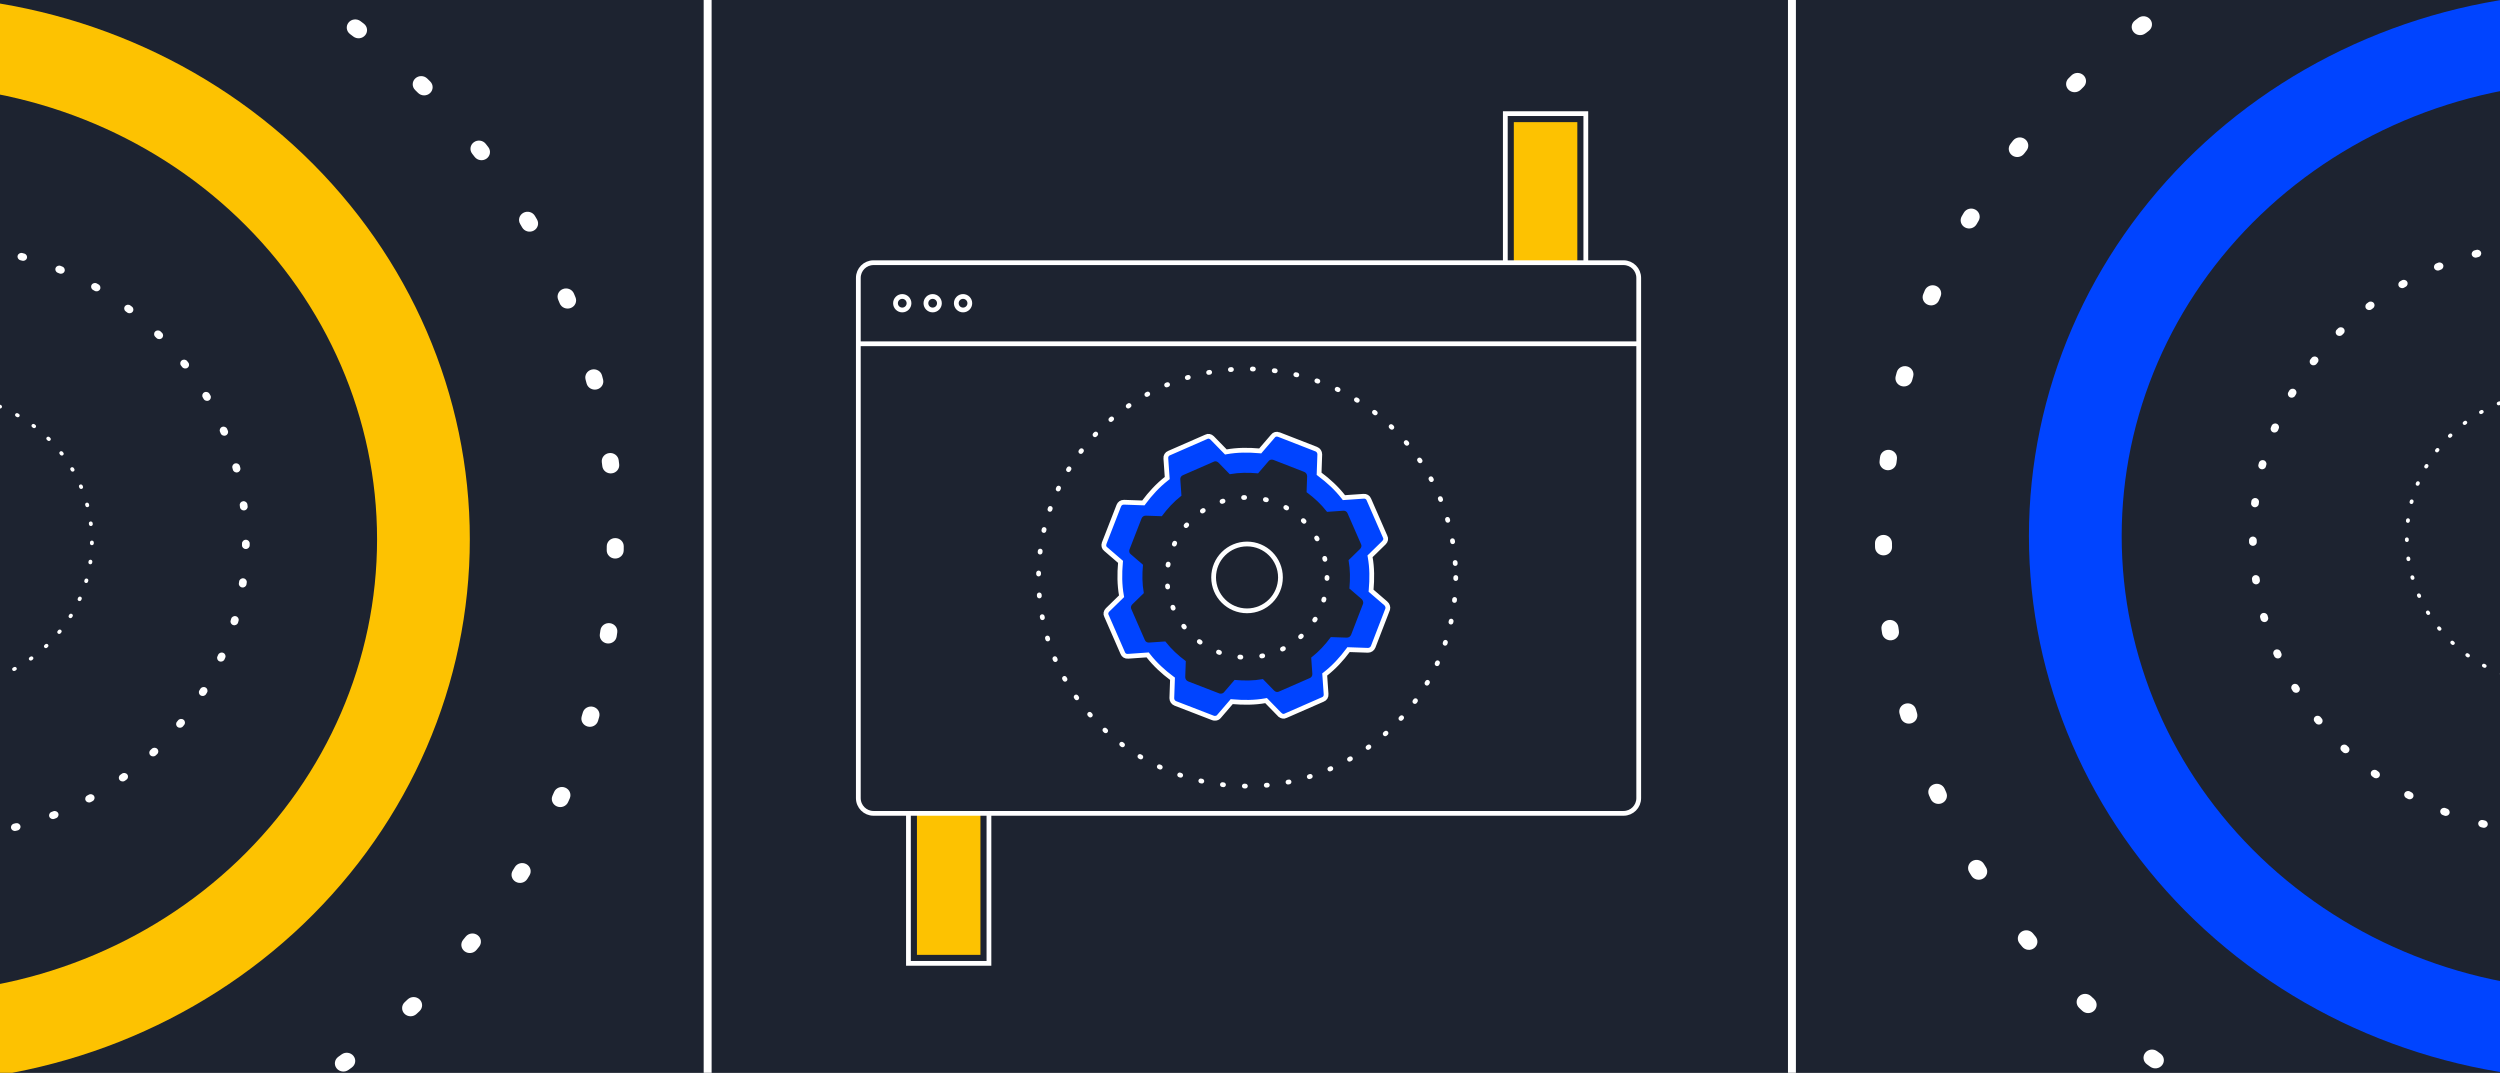
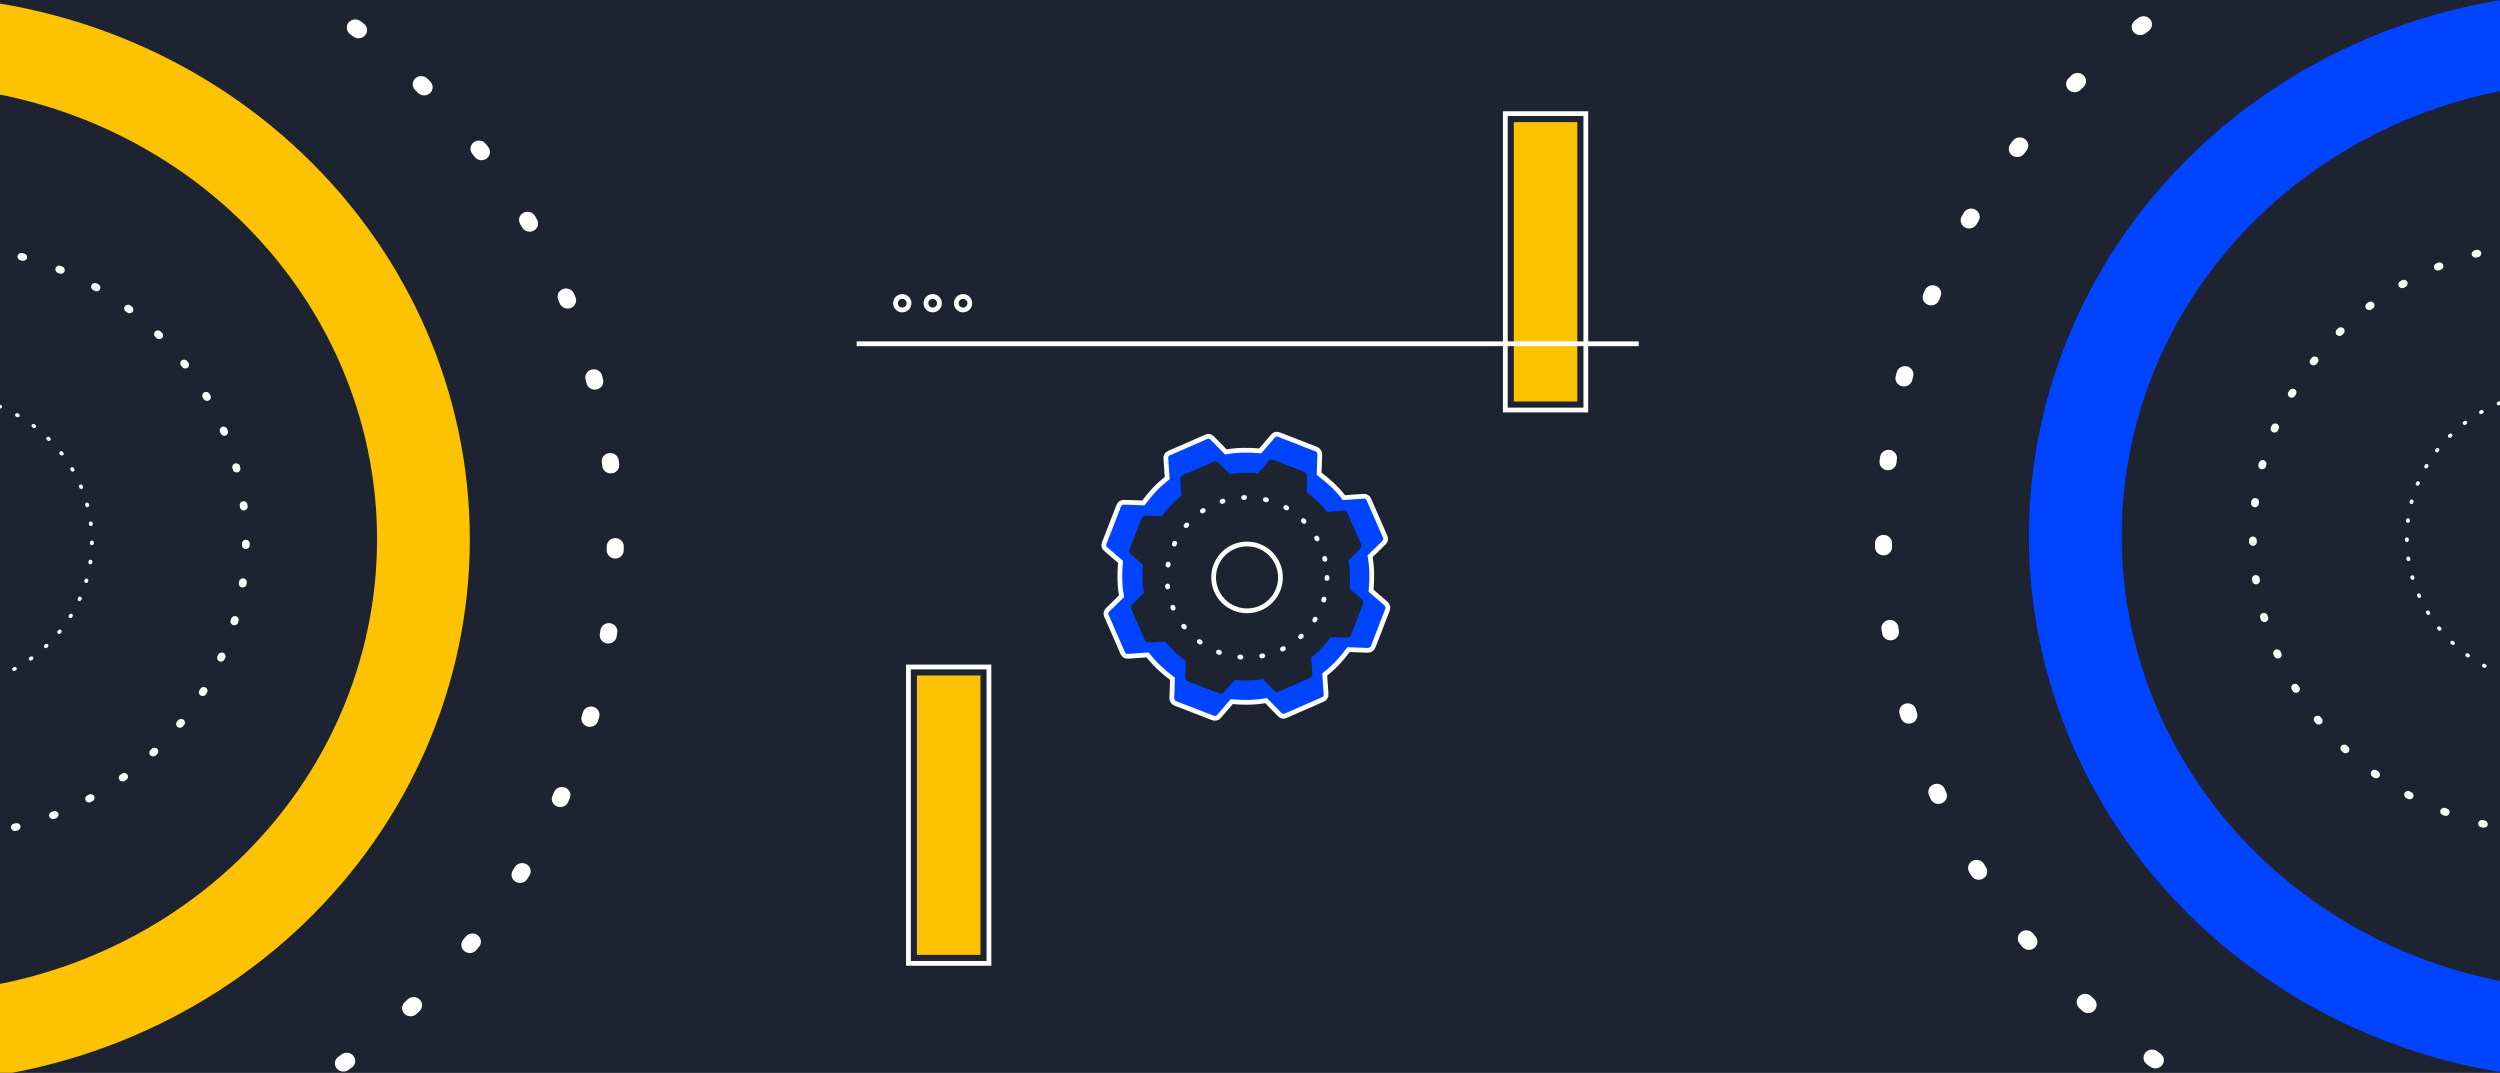
<svg xmlns="http://www.w3.org/2000/svg" width="1573" height="675" viewBox="0 0 1573 675" fill="none">
  <rect x="0" y="0" width="1573" height="675" fill="#808080" stroke="none" />
  <g clip-path="url(#clip0_1869_282)">
    <rect width="1573" height="675" fill="#1D2330" />
    <rect x="947.147" y="71.5" width="50.651" height="186.49" fill="#1D2330" stroke="white" stroke-width="3" />
    <rect x="952.496" y="76.848" width="39.953" height="175.792" fill="#FDC201" />
    <rect x="571.592" y="419.656" width="50.651" height="186.49" fill="#1D2330" stroke="white" stroke-width="3" />
    <rect x="576.941" y="425.004" width="39.953" height="175.792" fill="#FDC201" />
-     <path d="M1021.52 165.285H549.628C544.346 165.285 540.063 169.568 540.063 174.85V502.196C540.063 507.479 544.346 511.762 549.628 511.762H1021.52C1026.8 511.762 1031.08 507.479 1031.08 502.196V174.85C1031.08 169.568 1026.8 165.285 1021.52 165.285Z" fill="#1D2330" stroke="white" stroke-width="3" />
    <path d="M539 216.301H1031.08" stroke="white" stroke-width="3" />
    <path d="M567.7 195.042C570.048 195.042 571.951 193.138 571.951 190.79C571.951 188.442 570.048 186.539 567.7 186.539C565.352 186.539 563.449 188.442 563.449 190.79C563.449 193.138 565.352 195.042 567.7 195.042Z" stroke="white" stroke-width="3" />
    <path d="M586.834 195.042C589.182 195.042 591.085 193.138 591.085 190.79C591.085 188.442 589.182 186.539 586.834 186.539C584.486 186.539 582.583 188.442 582.583 190.79C582.583 193.138 584.486 195.042 586.834 195.042Z" stroke="white" stroke-width="3" />
    <path d="M605.954 195.042C608.302 195.042 610.206 193.138 610.206 190.79C610.206 188.442 608.302 186.539 605.954 186.539C603.606 186.539 601.703 188.442 601.703 190.79C601.703 193.138 603.606 195.042 605.954 195.042Z" stroke="white" stroke-width="3" />
    <path d="M871.927 379.635L871.936 379.642C872.969 380.505 873.473 382.063 873.162 383.208L864.006 406.947L864.004 406.953C863.497 408.304 862.132 409.172 860.76 409.176L848.896 408.76L848.501 408.746L848.266 409.063C844.13 414.651 839.384 419.812 833.822 424.14L833.506 424.386L833.535 424.785L834.368 436.672L834.369 436.687L834.372 436.702C834.543 438.244 833.692 439.584 832.353 440.086L832.334 440.093L832.316 440.102L808.978 450.32L808.941 450.336L808.907 450.355C807.804 450.985 806.294 450.708 805.23 449.645C805.229 449.644 805.228 449.643 805.227 449.642L796.897 441.1L796.619 440.813L796.226 440.885C789.437 442.12 782.424 442.123 775.38 441.502L774.996 441.467L774.745 441.76L767.034 450.726L767.026 450.736L767.017 450.747C766.344 451.59 765.529 451.925 764.478 451.925C764.266 451.925 764.041 451.924 763.824 451.902C763.598 451.879 763.444 451.839 763.355 451.795L763.323 451.78L763.29 451.766L739.535 442.591L739.53 442.588C738.179 442.081 737.313 440.715 737.307 439.342L737.724 427.47L737.737 427.075L737.42 426.84C731.837 422.701 726.68 417.951 722.355 412.386L722.109 412.07L721.708 412.098L709.831 412.932L709.816 412.933L709.801 412.934C708.261 413.107 706.921 412.256 706.42 410.916L706.412 410.897L706.404 410.878L696.195 387.523L696.179 387.487L696.158 387.452C695.528 386.349 695.805 384.836 696.868 383.771C696.869 383.77 696.869 383.769 696.87 383.768L705.408 375.434L705.693 375.155L705.622 374.761C704.387 367.968 704.385 360.95 705.006 353.901L705.04 353.518L704.748 353.267L695.788 345.55L695.762 345.528L695.735 345.509C694.597 344.695 694.226 343.202 694.749 341.8C694.749 341.798 694.751 341.797 694.751 341.796L703.916 318.241L703.919 318.232C704.433 316.861 705.606 316.014 707.162 316.009L719.027 316.426L719.422 316.439L719.657 316.122C723.793 310.534 728.539 305.374 734.101 301.045L734.416 300.799L734.388 300.4L733.555 288.514L733.554 288.499L733.552 288.484C733.38 286.942 734.231 285.602 735.57 285.099L735.588 285.092L735.607 285.084L758.944 274.867L758.982 274.85L759.016 274.83C760.119 274.2 761.629 274.478 762.693 275.54C762.694 275.541 762.695 275.543 762.696 275.544L771.025 284.086L771.305 284.372L771.697 284.301C778.486 283.066 785.499 283.063 792.542 283.685L792.927 283.719L793.178 283.426L800.888 274.46L800.911 274.434L800.93 274.406C801.743 273.268 803.235 272.897 804.635 273.42C804.636 273.421 804.638 273.422 804.639 273.422L828.177 282.594L828.186 282.597C829.535 283.104 830.403 284.47 830.407 285.844L829.992 297.716L829.978 298.111L830.294 298.346C835.878 302.485 841.034 307.234 845.36 312.8L845.606 313.116L846.006 313.088L857.883 312.254L857.899 312.253L857.914 312.251C859.454 312.08 860.793 312.93 861.295 314.27L861.302 314.289L861.31 314.308L871.521 337.662L871.537 337.699L871.556 337.734C872.186 338.837 871.909 340.349 870.847 341.414C870.846 341.416 870.845 341.417 870.844 341.418L862.308 349.752L862.021 350.032L862.093 350.424C863.327 357.217 863.33 364.235 862.708 371.284L862.675 371.668L862.966 371.92L871.927 379.635Z" fill="#0044FF" stroke="white" stroke-width="3" />
    <path d="M856.659 376.866L856.666 376.872C857.517 377.583 857.932 378.866 857.676 379.81L850.133 399.367L850.131 399.372C849.714 400.485 848.589 401.2 847.458 401.204L837.684 400.86L837.359 400.849L837.165 401.111C833.758 405.714 829.848 409.966 825.266 413.532L825.005 413.734L825.029 414.063L825.715 423.856L825.716 423.868L825.718 423.88C825.859 425.151 825.159 426.255 824.056 426.669L824.04 426.674L824.025 426.682L804.797 435.1L804.767 435.113L804.739 435.129C803.83 435.648 802.586 435.42 801.71 434.544C801.709 434.543 801.708 434.542 801.707 434.541L794.845 427.504L794.615 427.268L794.292 427.327C788.699 428.345 782.921 428.347 777.117 427.835L776.801 427.807L776.594 428.048L770.242 435.435L770.235 435.443L770.228 435.452C769.673 436.147 769.001 436.422 768.136 436.422C767.961 436.422 767.776 436.421 767.597 436.403C767.411 436.384 767.284 436.352 767.211 436.315L767.184 436.303L767.157 436.291L747.587 428.732L747.582 428.73C746.469 428.313 745.756 427.187 745.751 426.056L746.094 416.275L746.105 415.95L745.844 415.756C741.244 412.346 736.995 408.433 733.432 403.848L733.23 403.588L732.9 403.61L723.114 404.298L723.102 404.299L723.09 404.3C721.821 404.442 720.717 403.741 720.304 402.637L720.298 402.621L720.291 402.606L711.88 383.364L711.867 383.334L711.85 383.306C711.331 382.397 711.559 381.151 712.435 380.273C712.436 380.272 712.436 380.271 712.437 380.27L719.47 373.404L719.705 373.175L719.647 372.85C718.629 367.254 718.628 361.472 719.139 355.665L719.167 355.349L718.927 355.142L711.545 348.785L711.524 348.767L711.501 348.751C710.563 348.08 710.258 346.85 710.689 345.695C710.689 345.693 710.69 345.692 710.69 345.691L718.241 326.286L718.244 326.279C718.667 325.149 719.634 324.451 720.916 324.447L730.691 324.79L731.016 324.801L731.21 324.54C734.617 319.936 738.527 315.685 743.109 312.119L743.369 311.916L743.346 311.587L742.66 301.795L742.659 301.782L742.657 301.77C742.516 300.5 743.216 299.395 744.319 298.982L744.335 298.976L744.35 298.969L763.577 290.551L763.608 290.538L763.636 290.522C764.545 290.002 765.789 290.231 766.665 291.106C766.666 291.107 766.667 291.108 766.668 291.109L773.53 298.147L773.76 298.383L774.083 298.324C779.676 297.306 785.454 297.304 791.257 297.816L791.574 297.844L791.781 297.603L798.132 290.216L798.151 290.195L798.167 290.172C798.837 289.234 800.066 288.929 801.22 289.36C801.221 289.36 801.222 289.361 801.223 289.361L820.615 296.918L820.622 296.92C821.734 297.338 822.448 298.463 822.452 299.595L822.11 309.376L822.099 309.701L822.359 309.895C826.96 313.305 831.208 317.218 834.771 321.803L834.974 322.063L835.303 322.04L845.089 321.353L845.102 321.352L845.114 321.351C846.383 321.21 847.486 321.91 847.899 323.014L847.905 323.03L847.912 323.045L856.324 342.286L856.337 342.316L856.353 342.345C856.872 343.254 856.644 344.5 855.769 345.377C855.768 345.378 855.767 345.379 855.766 345.38L848.734 352.246L848.498 352.477L848.557 352.8C849.573 358.397 849.576 364.179 849.064 369.986L849.036 370.302L849.276 370.51L856.659 376.866Z" fill="#1D2330" />
    <path d="M834.952 363.305C834.952 391.094 812.424 413.621 784.635 413.621C756.846 413.621 734.319 391.094 734.319 363.305C734.319 335.516 756.846 312.988 784.635 312.988C812.424 312.988 834.952 335.516 834.952 363.305Z" fill="#1D2330" stroke="white" stroke-width="3" stroke-linecap="round" stroke-dasharray="0.66 13.16" />
-     <path d="M915.968 363.367C915.968 435.867 857.195 494.64 784.695 494.64C712.195 494.64 653.422 435.867 653.422 363.367C653.422 290.867 712.195 232.094 784.695 232.094C857.195 232.094 915.968 290.867 915.968 363.367Z" stroke="white" stroke-width="3" stroke-linecap="round" stroke-dasharray="0.66 13.16" />
    <path d="M805.663 363.309C805.663 374.921 796.249 384.337 784.635 384.337C773.021 384.337 763.607 374.921 763.607 363.309C763.607 351.695 773.021 342.281 784.635 342.281C796.249 342.281 805.663 351.695 805.663 363.309Z" stroke="white" stroke-width="3" />
-     <path d="M1127.49 675V0" stroke="white" stroke-width="5" />
-     <path d="M445.252 675V0" stroke="white" stroke-width="5" />
    <path d="M1633.54 679.461C1538.88 679.461 1448.09 643.412 1381.15 579.246C1314.21 515.08 1276.6 428.051 1276.6 337.305C1276.6 246.563 1314.21 159.534 1381.15 95.366C1448.09 31.201 1538.88 -4.848 1633.54 -4.848L1633.54 679.461Z" fill="#0044FF" />
    <path d="M1633.54 623.199C1554.35 623.199 1478.41 593.078 1422.41 539.463C1366.42 485.848 1334.96 413.13 1334.96 337.306C1334.96 261.485 1366.42 188.767 1422.41 135.15C1478.41 81.537 1554.35 51.416 1633.54 51.416L1633.54 623.199Z" fill="#1D2330" />
    <path fill-rule="evenodd" clip-rule="evenodd" d="M1609.24 245.237C1609.14 245.237 1609.03 245.238 1608.93 245.239C1608.83 245.24 1608.73 245.242 1608.63 245.243C1607.97 245.252 1607.43 245.779 1607.44 246.419C1607.45 247.059 1608 247.571 1608.66 247.562C1608.76 247.56 1608.86 247.559 1608.96 247.558C1609.06 247.557 1609.16 247.556 1609.26 247.555C1609.92 247.55 1610.45 247.027 1610.45 246.387C1610.44 245.746 1609.9 245.232 1609.24 245.237ZM1619.95 246.877C1619.88 247.514 1620.35 248.089 1621.01 248.163C1621.2 248.185 1621.4 248.207 1621.59 248.23C1622.25 248.308 1622.85 247.855 1622.93 247.22C1623.01 246.584 1622.54 246.006 1621.88 245.928C1621.68 245.905 1621.49 245.882 1621.28 245.859C1620.62 245.786 1620.03 246.241 1619.95 246.877ZM1597.95 247.112C1597.86 246.478 1597.26 246.035 1596.6 246.123C1596.4 246.149 1596.2 246.176 1596 246.204C1595.34 246.296 1594.89 246.884 1594.98 247.518C1595.08 248.152 1595.69 248.591 1596.35 248.499C1596.54 248.472 1596.73 248.446 1596.93 248.42C1597.59 248.332 1598.05 247.746 1597.95 247.112ZM1632.28 248.9C1632.12 249.521 1632.51 250.151 1633.15 250.308C1633.34 250.354 1633.53 250.401 1633.72 250.448C1634.37 250.609 1635.02 250.236 1635.19 249.616C1635.36 248.996 1634.97 248.364 1634.33 248.203C1634.13 248.155 1633.94 248.106 1633.74 248.059C1633.1 247.902 1632.44 248.279 1632.28 248.9ZM1585.68 249.397C1585.5 248.779 1584.84 248.417 1584.2 248.587C1584 248.639 1583.81 248.691 1583.61 248.744C1582.98 248.918 1582.6 249.559 1582.78 250.175C1582.96 250.791 1583.63 251.15 1584.27 250.976C1584.46 250.924 1584.65 250.873 1584.84 250.823C1585.48 250.652 1585.85 250.014 1585.68 249.397ZM1644.23 252.467C1643.98 253.062 1644.28 253.736 1644.9 253.973C1645.08 254.043 1645.27 254.113 1645.45 254.184C1646.06 254.425 1646.76 254.139 1647.01 253.545C1647.26 252.952 1646.97 252.276 1646.35 252.035C1646.16 251.963 1645.98 251.89 1645.79 251.819C1645.18 251.582 1644.48 251.872 1644.23 252.467ZM1573.81 253.218C1573.55 252.628 1572.85 252.353 1572.23 252.603C1572.05 252.679 1571.86 252.755 1571.68 252.832C1571.07 253.085 1570.79 253.767 1571.05 254.355C1571.32 254.943 1572.02 255.214 1572.63 254.961C1572.81 254.886 1572.99 254.812 1573.17 254.738C1573.79 254.488 1574.07 253.807 1573.81 253.218ZM1655.59 257.517C1655.27 258.075 1655.47 258.782 1656.05 259.095C1656.22 259.187 1656.39 259.28 1656.56 259.374C1657.14 259.69 1657.88 259.495 1658.2 258.938C1658.53 258.381 1658.33 257.673 1657.75 257.357C1657.58 257.261 1657.4 257.166 1657.23 257.071C1656.65 256.759 1655.91 256.958 1655.59 257.517ZM1562.57 258.509C1562.23 257.957 1561.5 257.773 1560.92 258.098C1560.75 258.197 1560.58 258.296 1560.4 258.395C1559.83 258.724 1559.65 259.436 1559.99 259.985C1560.33 260.535 1561.07 260.714 1561.64 260.386C1561.81 260.289 1561.98 260.192 1562.14 260.096C1562.72 259.771 1562.91 259.06 1562.57 258.509ZM1666.17 263.955C1665.77 264.468 1665.88 265.195 1666.41 265.577C1666.57 265.691 1666.72 265.804 1666.88 265.918C1667.41 266.304 1668.17 266.203 1668.57 265.693C1668.97 265.182 1668.86 264.455 1668.33 264.068C1668.17 263.951 1668.01 263.835 1667.85 263.719C1667.32 263.336 1666.56 263.442 1666.17 263.955ZM1552.14 265.171C1551.74 264.666 1550.98 264.577 1550.46 264.971C1550.3 265.09 1550.14 265.21 1549.98 265.331C1549.46 265.728 1549.37 266.457 1549.78 266.959C1550.2 267.461 1550.95 267.546 1551.47 267.149C1551.63 267.032 1551.78 266.915 1551.94 266.798C1552.46 266.404 1552.55 265.675 1552.14 265.171ZM1675.78 271.665C1675.32 272.124 1675.33 272.858 1675.81 273.305C1675.95 273.436 1676.09 273.569 1676.23 273.701C1676.7 274.151 1677.46 274.145 1677.93 273.688C1678.4 273.232 1678.39 272.498 1677.92 272.049C1677.77 271.913 1677.63 271.777 1677.48 271.642C1677.01 271.195 1676.25 271.206 1675.78 271.665ZM1542.71 273.084C1542.23 272.635 1541.47 272.641 1541 273.097C1540.86 273.236 1540.72 273.374 1540.58 273.513C1540.12 273.972 1540.13 274.706 1540.61 275.153C1541.08 275.599 1541.84 275.589 1542.31 275.129C1542.44 274.994 1542.58 274.859 1542.72 274.724C1543.18 274.267 1543.18 273.533 1542.71 273.084ZM1684.28 280.513C1683.76 280.911 1683.67 281.64 1684.09 282.142C1684.21 282.29 1684.33 282.439 1684.45 282.588C1684.86 283.093 1685.61 283.182 1686.14 282.788C1686.66 282.394 1686.75 281.665 1686.35 281.161C1686.22 281.008 1686.1 280.855 1685.97 280.703C1685.56 280.201 1684.8 280.116 1684.28 280.513ZM1534.41 282.112C1533.88 281.725 1533.13 281.827 1532.73 282.337C1532.61 282.492 1532.48 282.647 1532.36 282.803C1531.97 283.316 1532.08 284.042 1532.61 284.425C1533.14 284.808 1533.9 284.703 1534.29 284.189C1534.41 284.038 1534.53 283.887 1534.65 283.736C1535.05 283.225 1534.94 282.498 1534.41 282.112ZM1691.52 290.351C1690.95 290.68 1690.76 291.392 1691.1 291.941C1691.2 292.104 1691.3 292.266 1691.4 292.429C1691.74 292.981 1692.48 293.165 1693.05 292.84C1693.62 292.514 1693.81 291.804 1693.47 291.252C1693.37 291.085 1693.27 290.918 1693.17 290.752C1692.82 290.202 1692.09 290.023 1691.52 290.351ZM1527.41 292.101C1526.83 291.785 1526.09 291.98 1525.77 292.537C1525.67 292.705 1525.57 292.874 1525.47 293.044C1525.14 293.602 1525.35 294.309 1525.93 294.622C1526.51 294.934 1527.24 294.735 1527.57 294.176C1527.66 294.011 1527.76 293.847 1527.86 293.682C1528.18 293.125 1527.98 292.418 1527.41 292.101ZM1697.36 301.017C1696.75 301.271 1696.47 301.953 1696.73 302.541C1696.81 302.714 1696.88 302.888 1696.96 303.062C1697.22 303.651 1697.92 303.926 1698.54 303.676C1699.15 303.426 1699.43 302.746 1699.17 302.156C1699.1 301.978 1699.02 301.8 1698.94 301.622C1698.67 301.034 1697.97 300.763 1697.36 301.017ZM1521.81 302.889C1521.2 302.648 1520.49 302.934 1520.25 303.528C1520.17 303.707 1520.1 303.887 1520.02 304.067C1519.77 304.662 1520.08 305.336 1520.69 305.573C1521.31 305.81 1522.01 305.519 1522.26 304.925C1522.33 304.749 1522.4 304.574 1522.47 304.399C1522.72 303.806 1522.43 303.129 1521.81 302.889ZM1701.69 312.327C1701.05 312.501 1700.68 313.142 1700.86 313.758C1700.92 313.94 1700.97 314.123 1701.02 314.305C1701.2 314.923 1701.86 315.285 1702.5 315.115C1703.14 314.944 1703.52 314.306 1703.34 313.689C1703.29 313.501 1703.23 313.314 1703.18 313.127C1703 312.511 1702.33 312.153 1701.69 312.327ZM1517.74 314.289C1517.09 314.128 1516.44 314.5 1516.27 315.12C1516.22 315.308 1516.17 315.497 1516.12 315.685C1515.96 316.306 1516.35 316.937 1516.99 317.093C1517.64 317.25 1518.29 316.873 1518.45 316.252C1518.5 316.068 1518.55 315.885 1518.6 315.702C1518.77 315.082 1518.38 314.449 1517.74 314.289ZM1704.45 324.088C1703.79 324.179 1703.34 324.768 1703.43 325.402C1703.46 325.588 1703.49 325.776 1703.51 325.963C1703.6 326.598 1704.21 327.041 1704.87 326.952C1705.53 326.864 1705.99 326.279 1705.9 325.645C1705.87 325.453 1705.84 325.261 1705.81 325.069C1705.72 324.435 1705.11 323.996 1704.45 324.088ZM1515.25 326.105C1514.59 326.028 1513.99 326.48 1513.91 327.115C1513.89 327.308 1513.86 327.5 1513.84 327.693C1513.76 328.329 1514.24 328.904 1514.89 328.978C1515.55 329.052 1516.15 328.597 1516.23 327.96C1516.25 327.772 1516.27 327.585 1516.3 327.397C1516.38 326.761 1515.91 326.184 1515.25 326.105ZM1705.59 336.101C1704.92 336.11 1704.39 336.636 1704.4 337.277C1704.4 337.372 1704.41 337.467 1704.41 337.562C1704.41 337.657 1704.41 337.752 1704.41 337.848C1704.42 338.487 1704.96 339.002 1705.62 338.997C1706.29 338.993 1706.82 338.469 1706.82 337.829C1706.81 337.731 1706.81 337.634 1706.81 337.536C1706.81 337.439 1706.81 337.342 1706.81 337.244C1706.8 336.603 1706.25 336.092 1705.59 336.101ZM1514.39 338.14C1513.72 338.145 1513.19 338.668 1513.19 339.309C1513.19 339.406 1513.19 339.503 1513.2 339.601C1513.2 339.664 1513.2 339.726 1513.2 339.79L1513.2 339.894C1513.21 340.533 1513.76 341.046 1514.42 341.037C1515.08 341.027 1515.61 340.501 1515.6 339.861C1515.6 339.766 1515.6 339.671 1515.6 339.576C1515.6 339.48 1515.6 339.385 1515.6 339.29C1515.59 338.649 1515.05 338.134 1514.39 338.14ZM1705.11 348.159C1704.45 348.085 1703.86 348.541 1703.78 349.177C1703.76 349.365 1703.73 349.553 1703.71 349.74C1703.63 350.376 1704.1 350.954 1704.76 351.031C1705.42 351.11 1706.02 350.658 1706.1 350.022C1706.12 349.83 1706.15 349.637 1706.17 349.444C1706.25 348.808 1705.77 348.232 1705.11 348.159ZM1515.14 350.185C1514.48 350.273 1514.02 350.858 1514.11 351.492C1514.14 351.684 1514.17 351.877 1514.2 352.069C1514.29 352.702 1514.9 353.142 1515.56 353.049C1516.22 352.957 1516.67 352.369 1516.58 351.736C1516.55 351.549 1516.52 351.362 1516.5 351.174C1516.4 350.54 1515.8 350.097 1515.14 350.185ZM1703.02 360.045C1702.37 359.888 1701.72 360.264 1701.56 360.885C1701.51 361.069 1701.46 361.253 1701.41 361.436C1701.24 362.056 1701.63 362.688 1702.27 362.849C1702.92 363.009 1703.57 362.637 1703.74 362.017C1703.79 361.829 1703.84 361.641 1703.89 361.452C1704.05 360.831 1703.66 360.201 1703.02 360.045ZM1517.51 362.023C1516.87 362.193 1516.49 362.831 1516.67 363.449C1516.72 363.636 1516.78 363.823 1516.83 364.01C1517.01 364.626 1517.68 364.985 1518.32 364.811C1518.95 364.636 1519.33 363.996 1519.15 363.379C1519.09 363.198 1519.04 363.015 1518.99 362.832C1518.81 362.214 1518.15 361.852 1517.51 362.023ZM1699.31 371.565C1698.7 371.327 1698 371.618 1697.75 372.212C1697.68 372.389 1697.61 372.564 1697.53 372.738C1697.28 373.332 1697.58 374.008 1698.2 374.249C1698.81 374.489 1699.51 374.203 1699.76 373.61C1699.84 373.43 1699.91 373.25 1699.99 373.071C1700.23 372.476 1699.93 371.802 1699.31 371.565ZM1521.47 373.461C1520.86 373.711 1520.58 374.392 1520.83 374.981C1520.91 375.159 1520.99 375.337 1521.07 375.515C1521.33 376.103 1522.04 376.374 1522.65 376.121C1523.26 375.867 1523.54 375.185 1523.28 374.597C1523.2 374.424 1523.13 374.25 1523.05 374.076C1522.79 373.486 1522.08 373.211 1521.47 373.461ZM1694.08 382.515C1693.5 382.203 1692.76 382.402 1692.44 382.961C1692.34 383.126 1692.25 383.291 1692.15 383.455C1691.82 384.012 1692.03 384.72 1692.6 385.036C1693.18 385.352 1693.91 385.157 1694.24 384.6C1694.34 384.432 1694.44 384.263 1694.54 384.094C1694.86 383.535 1694.66 382.828 1694.08 382.515ZM1526.96 384.297C1526.39 384.623 1526.2 385.334 1526.53 385.886C1526.64 386.053 1526.74 386.219 1526.84 386.385C1527.18 386.935 1527.92 387.114 1528.49 386.786C1529.06 386.458 1529.25 385.746 1528.91 385.196C1528.81 385.034 1528.71 384.871 1528.61 384.708C1528.27 384.157 1527.53 383.973 1526.96 384.297ZM1687.4 392.712C1686.87 392.329 1686.11 392.435 1685.72 392.948C1685.6 393.099 1685.48 393.251 1685.36 393.402C1684.96 393.913 1685.07 394.639 1685.6 395.026C1686.13 395.412 1686.88 395.311 1687.28 394.8C1687.4 394.645 1687.52 394.49 1687.64 394.334C1688.04 393.822 1687.93 393.095 1687.4 392.712ZM1533.87 394.349C1533.35 394.743 1533.25 395.472 1533.66 395.976C1533.79 396.129 1533.91 396.282 1534.04 396.434C1534.45 396.936 1535.2 397.022 1535.72 396.624C1536.25 396.226 1536.33 395.498 1535.92 394.995C1535.8 394.847 1535.68 394.698 1535.56 394.549C1535.15 394.045 1534.39 393.955 1533.87 394.349ZM1679.4 401.985C1678.92 401.539 1678.16 401.549 1677.7 402.008C1677.56 402.144 1677.43 402.279 1677.29 402.414C1676.82 402.87 1676.83 403.604 1677.3 404.053C1677.78 404.502 1678.54 404.497 1679 404.04C1679.14 403.902 1679.29 403.764 1679.43 403.625C1679.89 403.165 1679.88 402.431 1679.4 401.985ZM1542.08 403.449C1541.61 403.905 1541.62 404.639 1542.09 405.089C1542.24 405.225 1542.38 405.36 1542.52 405.495C1543 405.942 1543.76 405.931 1544.22 405.473C1544.69 405.013 1544.68 404.279 1544.2 403.833C1544.1 403.74 1544 403.646 1543.9 403.553C1543.86 403.514 1543.82 403.475 1543.78 403.436C1543.31 402.987 1542.54 402.993 1542.08 403.449ZM1670.22 410.179C1669.81 409.676 1669.05 409.591 1668.53 409.989C1668.38 410.106 1668.23 410.223 1668.07 410.339C1667.55 410.733 1667.45 411.462 1667.86 411.966C1668.27 412.471 1669.03 412.561 1669.55 412.167C1669.71 412.047 1669.87 411.927 1670.03 411.807C1670.55 411.41 1670.64 410.68 1670.22 410.179ZM1551.44 411.445C1551.04 411.955 1551.15 412.683 1551.68 413.069C1551.84 413.186 1552 413.302 1552.16 413.419C1552.69 413.802 1553.45 413.696 1553.84 413.182C1554.24 412.669 1554.13 411.943 1553.6 411.56C1553.44 411.447 1553.28 411.333 1553.13 411.219C1552.6 410.833 1551.84 410.934 1551.44 411.445ZM1660.02 417.152C1659.68 416.602 1658.94 416.423 1658.37 416.751C1658.2 416.848 1658.03 416.945 1657.86 417.041C1657.29 417.366 1657.1 418.077 1657.44 418.628C1657.78 419.18 1658.51 419.364 1659.08 419.039C1659.26 418.94 1659.43 418.842 1659.6 418.742C1660.17 418.413 1660.36 417.702 1660.02 417.152ZM1561.8 418.2C1561.48 418.756 1561.68 419.464 1562.26 419.78C1562.34 419.825 1562.42 419.87 1562.5 419.915C1562.6 419.965 1562.69 420.016 1562.78 420.066C1563.36 420.379 1564.09 420.179 1564.42 419.62C1564.74 419.062 1564.54 418.355 1563.96 418.043C1563.79 417.95 1563.61 417.857 1563.44 417.763C1562.87 417.448 1562.13 417.643 1561.8 418.2ZM1648.96 422.782C1648.69 422.194 1647.99 421.923 1647.37 422.177C1647.2 422.251 1647.02 422.325 1646.84 422.4C1646.22 422.649 1645.94 423.33 1646.2 423.919C1646.46 424.509 1647.16 424.784 1647.77 424.534C1647.96 424.458 1648.14 424.382 1648.33 424.306C1648.94 424.052 1649.22 423.37 1648.96 422.782ZM1572.99 423.592C1572.75 424.185 1573.04 424.862 1573.66 425.102C1573.84 425.175 1574.03 425.247 1574.22 425.319C1574.83 425.555 1575.53 425.265 1575.78 424.67C1576.02 424.076 1575.72 423.401 1575.11 423.164C1574.92 423.094 1574.74 423.024 1574.56 422.953C1573.94 422.712 1573.24 422.998 1572.99 423.592ZM1637.22 426.962C1637.04 426.346 1636.38 425.987 1635.74 426.162C1635.55 426.213 1635.36 426.264 1635.17 426.315C1634.53 426.485 1634.16 427.123 1634.33 427.741C1634.51 428.358 1635.17 428.721 1635.81 428.55C1636.01 428.499 1636.2 428.446 1636.39 428.393C1637.03 428.219 1637.4 427.579 1637.22 426.962ZM1584.82 427.521C1584.65 428.141 1585.04 428.773 1585.68 428.934C1585.88 428.983 1586.07 429.031 1586.27 429.078C1586.91 429.235 1587.57 428.858 1587.73 428.238C1587.89 427.617 1587.5 426.986 1586.86 426.83C1586.67 426.784 1586.47 426.736 1586.28 426.689C1585.64 426.529 1584.99 426.901 1584.82 427.521ZM1625.02 429.619C1624.93 428.986 1624.32 428.546 1623.66 428.638C1623.47 428.666 1623.27 428.692 1623.08 428.717C1622.42 428.806 1621.96 429.391 1622.05 430.026C1622.14 430.66 1622.75 431.103 1623.41 431.015C1623.61 430.988 1623.81 430.961 1624.01 430.934C1624.66 430.841 1625.12 430.253 1625.02 429.619ZM1597.08 429.917C1597 430.553 1597.46 431.131 1598.12 431.21C1598.32 431.233 1598.52 431.256 1598.72 431.278C1599.38 431.352 1599.98 430.896 1600.06 430.26C1600.13 429.624 1599.66 429.048 1599 428.974C1598.81 428.953 1598.61 428.931 1598.42 428.907C1597.76 428.83 1597.16 429.282 1597.08 429.917ZM1612.56 430.719C1612.55 430.078 1612.01 429.567 1611.34 429.576C1611.25 429.577 1611.15 429.578 1611.05 429.579C1610.95 429.58 1610.85 429.581 1610.75 429.582C1610.09 429.587 1609.55 430.11 1609.56 430.751C1609.56 431.391 1610.11 431.906 1610.77 431.9C1610.87 431.9 1610.97 431.899 1611.07 431.898C1611.18 431.897 1611.28 431.896 1611.38 431.894C1612.04 431.885 1612.57 431.359 1612.56 430.719Z" fill="white" />
-     <path fill-rule="evenodd" clip-rule="evenodd" d="M1608.56 150.472C1608.36 150.474 1608.15 150.476 1607.95 150.478C1607.74 150.48 1607.54 150.483 1607.34 150.485C1606 150.504 1604.93 151.564 1604.95 152.854C1604.97 154.143 1606.07 155.174 1607.41 155.156C1607.6 155.153 1607.8 155.151 1608 155.149C1608.2 155.147 1608.4 155.145 1608.6 155.143C1609.94 155.133 1611.01 154.079 1611 152.789C1610.99 151.499 1609.9 150.462 1608.56 150.472ZM1630.14 153.778C1629.99 155.059 1630.94 156.218 1632.27 156.367C1632.66 156.411 1633.06 156.456 1633.45 156.502C1634.77 156.658 1635.98 155.748 1636.15 154.467C1636.31 153.187 1635.36 152.022 1634.04 151.865C1633.63 151.818 1633.23 151.772 1632.83 151.727C1631.5 151.578 1630.3 152.496 1630.14 153.778ZM1585.83 154.25C1585.65 152.972 1584.43 152.08 1583.1 152.257C1582.7 152.311 1582.3 152.366 1581.9 152.421C1580.58 152.606 1579.66 153.791 1579.85 155.068C1580.04 156.344 1581.27 157.229 1582.59 157.044C1582.98 156.99 1583.38 156.936 1583.77 156.884C1585.09 156.707 1586.02 155.528 1585.83 154.25ZM1654.98 157.851C1654.65 159.102 1655.44 160.371 1656.73 160.687C1657.12 160.78 1657.5 160.875 1657.88 160.97C1659.18 161.293 1660.5 160.543 1660.84 159.295C1661.17 158.046 1660.39 156.771 1659.1 156.448C1658.71 156.35 1658.31 156.253 1657.92 156.157C1656.62 155.842 1655.3 156.6 1654.98 157.851ZM1561.1 158.852C1560.75 157.609 1559.41 156.879 1558.12 157.222C1557.73 157.326 1557.34 157.431 1556.95 157.538C1555.66 157.888 1554.91 159.179 1555.28 160.42C1555.64 161.661 1556.98 162.383 1558.27 162.033C1558.65 161.929 1559.03 161.826 1559.41 161.725C1560.7 161.382 1561.46 160.096 1561.1 158.852ZM1679.05 165.037C1678.55 166.235 1679.16 167.593 1680.4 168.07C1680.77 168.211 1681.14 168.353 1681.5 168.496C1682.74 168.98 1684.15 168.404 1684.66 167.209C1685.16 166.014 1684.56 164.652 1683.32 164.167C1682.95 164.02 1682.57 163.875 1682.19 163.731C1680.95 163.254 1679.54 163.838 1679.05 165.037ZM1537.2 166.549C1536.68 165.362 1535.26 164.807 1534.03 165.311C1533.65 165.463 1533.28 165.616 1532.91 165.771C1531.68 166.282 1531.12 167.656 1531.64 168.841C1532.18 170.025 1533.6 170.571 1534.83 170.06C1535.19 169.909 1535.55 169.76 1535.92 169.611C1537.15 169.108 1537.72 167.737 1537.2 166.549ZM1701.93 175.209C1701.28 176.334 1701.69 177.757 1702.86 178.387C1703.2 178.573 1703.55 178.76 1703.89 178.949C1705.05 179.586 1706.53 179.193 1707.2 178.071C1707.86 176.95 1707.45 175.524 1706.28 174.887C1705.93 174.694 1705.58 174.502 1705.23 174.312C1704.06 173.681 1702.58 174.083 1701.93 175.209ZM1514.56 177.207C1513.88 176.095 1512.39 175.725 1511.24 176.38C1510.89 176.578 1510.54 176.778 1510.2 176.978C1509.05 177.64 1508.67 179.074 1509.36 180.181C1510.05 181.288 1511.53 181.649 1512.68 180.988C1513.02 180.792 1513.36 180.598 1513.7 180.405C1514.85 179.75 1515.24 178.318 1514.56 177.207ZM1723.23 188.177C1722.43 189.211 1722.65 190.674 1723.73 191.445C1724.04 191.673 1724.36 191.902 1724.67 192.132C1725.74 192.91 1727.26 192.706 1728.07 191.677C1728.87 190.648 1728.66 189.184 1727.6 188.406C1727.27 188.17 1726.95 187.935 1726.62 187.702C1725.55 186.93 1724.03 187.143 1723.23 188.177ZM1493.56 190.626C1492.73 189.61 1491.21 189.429 1490.16 190.223C1489.84 190.464 1489.52 190.705 1489.2 190.948C1488.15 191.748 1487.97 193.217 1488.8 194.229C1489.64 195.24 1491.16 195.411 1492.21 194.611C1492.52 194.374 1492.83 194.139 1493.14 193.904C1494.19 193.11 1494.38 191.643 1493.56 190.626ZM1742.61 203.708C1741.68 204.633 1741.7 206.111 1742.66 207.01C1742.94 207.276 1743.22 207.542 1743.5 207.81C1744.46 208.714 1745.99 208.703 1746.93 207.783C1747.87 206.864 1747.86 205.385 1746.9 204.48C1746.61 204.207 1746.32 203.933 1746.03 203.661C1745.07 202.762 1743.54 202.783 1742.61 203.708ZM1474.54 206.566C1473.59 205.662 1472.06 205.673 1471.12 206.593C1470.83 206.871 1470.55 207.15 1470.27 207.43C1469.34 208.355 1469.36 209.834 1470.32 210.733C1471.28 211.632 1472.81 211.611 1473.74 210.686C1474.02 210.413 1474.29 210.141 1474.57 209.869C1475.51 208.95 1475.5 207.471 1474.54 206.566ZM1759.73 221.531C1758.68 222.331 1758.5 223.8 1759.33 224.812C1759.58 225.111 1759.82 225.41 1760.06 225.711C1760.89 226.727 1762.41 226.907 1763.46 226.113C1764.52 225.319 1764.71 223.851 1763.88 222.835C1763.63 222.527 1763.38 222.22 1763.13 221.913C1762.3 220.902 1760.78 220.731 1759.73 221.531ZM1457.84 224.75C1456.77 223.973 1455.25 224.176 1454.45 225.205C1454.2 225.517 1453.96 225.829 1453.71 226.143C1452.91 227.176 1453.14 228.64 1454.21 229.411C1455.28 230.182 1456.8 229.97 1457.6 228.936C1457.83 228.63 1458.07 228.326 1458.31 228.022C1459.12 226.993 1458.9 225.528 1457.84 224.75ZM1774.3 241.348C1773.15 242.009 1772.78 243.443 1773.46 244.551C1773.66 244.878 1773.87 245.205 1774.07 245.533C1774.75 246.645 1776.23 247.015 1777.38 246.36C1778.54 245.705 1778.92 244.273 1778.24 243.162C1778.03 242.826 1777.83 242.49 1777.62 242.154C1776.93 241.047 1775.45 240.686 1774.3 241.348ZM1443.72 244.873C1442.56 244.236 1441.08 244.629 1440.42 245.75C1440.22 246.09 1440.02 246.43 1439.82 246.771C1439.17 247.896 1439.59 249.32 1440.76 249.95C1441.92 250.58 1443.4 250.178 1444.05 249.053C1444.25 248.72 1444.44 248.388 1444.63 248.057C1445.3 246.936 1444.89 245.51 1443.72 244.873ZM1786.06 262.832C1784.83 263.343 1784.27 264.717 1784.8 265.901C1784.95 266.25 1785.11 266.6 1785.26 266.95C1785.78 268.138 1787.21 268.692 1788.44 268.189C1789.67 267.685 1790.24 266.315 1789.72 265.127C1789.57 264.768 1789.4 264.409 1789.25 264.051C1788.72 262.867 1787.29 262.321 1786.06 262.832ZM1432.46 266.603C1431.22 266.118 1429.8 266.694 1429.3 267.889C1429.15 268.251 1429 268.613 1428.85 268.975C1428.36 270.174 1428.96 271.532 1430.2 272.009C1431.45 272.486 1432.86 271.901 1433.35 270.703C1433.5 270.35 1433.64 269.997 1433.79 269.644C1434.3 268.449 1433.7 267.087 1432.46 266.603ZM1794.8 285.614C1793.51 285.964 1792.76 287.255 1793.12 288.496C1793.23 288.863 1793.34 289.231 1793.44 289.599C1793.8 290.843 1795.13 291.573 1796.42 291.229C1797.71 290.887 1798.47 289.601 1798.11 288.357C1798.01 287.98 1797.9 287.603 1797.78 287.226C1797.42 285.985 1796.08 285.263 1794.8 285.614ZM1424.25 289.565C1422.95 289.242 1421.63 289.992 1421.3 291.241C1421.19 291.62 1421.09 291.999 1420.99 292.379C1420.67 293.629 1421.45 294.899 1422.75 295.214C1424.05 295.53 1425.37 294.771 1425.69 293.521C1425.79 293.151 1425.89 292.781 1425.99 292.411C1426.32 291.163 1425.54 289.888 1424.25 289.565ZM1800.35 309.304C1799.02 309.488 1798.11 310.673 1798.3 311.951C1798.35 312.327 1798.41 312.704 1798.46 313.082C1798.65 314.36 1799.87 315.252 1801.2 315.074C1802.52 314.897 1803.45 313.717 1803.26 312.441C1803.21 312.053 1803.15 311.667 1803.09 311.28C1802.9 310.004 1801.67 309.119 1800.35 309.304ZM1419.24 313.368C1417.91 313.212 1416.71 314.123 1416.54 315.402C1416.49 315.79 1416.45 316.177 1416.4 316.567C1416.24 317.846 1417.2 319.006 1418.53 319.155C1419.85 319.304 1421.06 318.386 1421.21 317.105C1421.26 316.726 1421.3 316.348 1421.35 315.971C1421.51 314.689 1420.57 313.526 1419.24 313.368ZM1802.64 333.502C1801.31 333.52 1800.24 334.58 1800.26 335.871C1800.26 336.062 1800.26 336.254 1800.26 336.446C1800.27 336.637 1800.27 336.829 1800.27 337.021C1800.28 338.309 1801.37 339.347 1802.71 339.336C1804.05 339.327 1805.12 338.272 1805.11 336.983C1805.11 336.786 1805.11 336.591 1805.11 336.394C1805.11 336.197 1805.1 336.002 1805.1 335.805C1805.08 334.514 1803.98 333.484 1802.64 333.502ZM1417.5 337.609C1416.16 337.62 1415.09 338.673 1415.1 339.964C1415.1 340.161 1415.1 340.356 1415.1 340.553C1415.1 340.679 1415.11 340.805 1415.11 340.933L1415.11 341.142C1415.13 342.431 1416.23 343.463 1417.57 343.445C1418.9 343.425 1419.97 342.365 1419.96 341.076C1419.95 340.885 1419.95 340.693 1419.95 340.501C1419.95 340.31 1419.94 340.118 1419.94 339.926C1419.93 338.636 1418.84 337.598 1417.5 337.609ZM1801.69 357.792C1800.36 357.643 1799.15 358.561 1799 359.842C1798.95 360.221 1798.91 360.599 1798.86 360.976C1798.7 362.256 1799.64 363.421 1800.97 363.577C1802.3 363.735 1803.51 362.824 1803.67 361.544C1803.72 361.157 1803.77 360.768 1803.81 360.38C1803.97 359.099 1803.02 357.939 1801.69 357.792ZM1419.02 361.873C1417.69 362.05 1416.76 363.228 1416.95 364.506C1417 364.892 1417.06 365.28 1417.12 365.667C1417.31 366.943 1418.54 367.828 1419.86 367.641C1421.19 367.457 1422.11 366.272 1421.91 364.996C1421.86 364.62 1421.8 364.243 1421.75 363.865C1421.56 362.587 1420.34 361.695 1419.02 361.873ZM1797.46 381.733C1796.16 381.417 1794.85 382.174 1794.52 383.426C1794.42 383.796 1794.32 384.166 1794.22 384.535C1793.89 385.784 1794.67 387.058 1795.96 387.381C1797.26 387.705 1798.58 386.954 1798.91 385.706C1799.02 385.327 1799.12 384.948 1799.22 384.569C1799.54 383.317 1798.76 382.048 1797.46 381.733ZM1423.79 385.718C1422.5 386.06 1421.74 387.346 1422.1 388.59C1422.21 388.967 1422.32 389.344 1422.43 389.721C1422.79 390.961 1424.13 391.684 1425.42 391.333C1426.7 390.982 1427.45 389.692 1427.09 388.45C1426.98 388.084 1426.87 387.716 1426.77 387.347C1426.41 386.103 1425.08 385.374 1423.79 385.718ZM1790.01 404.938C1788.76 404.46 1787.35 405.045 1786.86 406.243C1786.71 406.597 1786.57 406.951 1786.42 407.302C1785.92 408.498 1786.51 409.859 1787.75 410.344C1788.99 410.828 1790.41 410.252 1790.91 409.057C1791.06 408.695 1791.21 408.333 1791.36 407.972C1791.86 406.773 1791.25 405.415 1790.01 404.938ZM1431.77 408.758C1430.54 409.261 1429.97 410.633 1430.49 411.82C1430.65 412.179 1430.81 412.537 1430.97 412.896C1431.5 414.079 1432.92 414.625 1434.15 414.115C1435.38 413.603 1435.95 412.23 1435.41 411.045C1435.26 410.697 1435.1 410.347 1434.95 409.995C1434.43 408.808 1433.01 408.254 1431.77 408.758ZM1779.46 426.996C1778.29 426.366 1776.81 426.769 1776.16 427.894C1775.97 428.226 1775.77 428.558 1775.58 428.889C1774.92 430.011 1775.32 431.437 1776.49 432.074C1777.65 432.71 1779.13 432.318 1779.79 431.196C1779.99 430.856 1780.19 430.517 1780.39 430.176C1781.04 429.051 1780.62 427.626 1779.46 426.996ZM1442.83 430.586C1441.68 431.241 1441.29 432.674 1441.97 433.785C1442.18 434.122 1442.38 434.457 1442.59 434.792C1443.28 435.899 1444.76 436.26 1445.91 435.599C1447.06 434.938 1447.44 433.503 1446.75 432.395C1446.55 432.069 1446.35 431.741 1446.14 431.413C1445.47 430.302 1443.98 429.933 1442.83 430.586ZM1766 447.535C1764.93 446.764 1763.41 446.977 1762.61 448.01C1762.38 448.316 1762.14 448.62 1761.9 448.924C1761.09 449.954 1761.31 451.418 1762.37 452.196C1763.44 452.975 1764.96 452.77 1765.77 451.741C1766.01 451.43 1766.25 451.116 1766.5 450.803C1767.3 449.77 1767.08 448.307 1766 447.535ZM1456.75 450.833C1455.69 451.627 1455.51 453.095 1456.33 454.111C1456.58 454.419 1456.83 454.727 1457.08 455.033C1457.91 456.045 1459.44 456.217 1460.48 455.415C1461.53 454.614 1461.71 453.146 1460.88 452.134C1460.64 451.835 1460.39 451.536 1460.15 451.235C1459.32 450.22 1457.8 450.039 1456.75 450.833ZM1749.89 466.214C1748.93 465.315 1747.4 465.335 1746.47 466.261C1746.19 466.534 1745.92 466.807 1745.64 467.078C1744.7 467.996 1744.71 469.475 1745.67 470.381C1746.62 471.285 1748.15 471.274 1749.09 470.353C1749.38 470.075 1749.66 469.797 1749.94 469.517C1750.88 468.591 1750.85 467.112 1749.89 466.214ZM1473.28 469.164C1472.34 470.082 1472.36 471.561 1473.31 472.467C1473.6 472.741 1473.89 473.013 1474.18 473.285C1475.14 474.185 1476.67 474.163 1477.6 473.239C1478.54 472.313 1478.52 470.835 1477.55 469.936C1477.36 469.749 1477.16 469.561 1476.96 469.373C1476.87 469.294 1476.79 469.215 1476.71 469.138C1475.75 468.232 1474.22 468.245 1473.28 469.164ZM1731.41 482.719C1730.58 481.707 1729.05 481.535 1728 482.336C1727.69 482.572 1727.38 482.808 1727.07 483.042C1726.02 483.836 1725.83 485.304 1726.65 486.32C1727.48 487.337 1729 487.518 1730.05 486.723C1730.37 486.482 1730.69 486.241 1731.01 485.998C1732.06 485.199 1732.24 483.729 1731.41 482.719ZM1492.14 485.27C1491.34 486.298 1491.55 487.763 1492.62 488.54C1492.94 488.776 1493.26 489.011 1493.59 489.245C1494.66 490.017 1496.18 489.803 1496.98 488.769C1497.78 487.736 1497.56 486.272 1496.48 485.501C1496.17 485.273 1495.85 485.044 1495.54 484.815C1494.47 484.037 1492.95 484.241 1492.14 485.27ZM1710.85 496.766C1710.17 495.658 1708.68 495.298 1707.53 495.958C1707.19 496.153 1706.85 496.349 1706.51 496.542C1705.36 497.197 1704.97 498.628 1705.65 499.739C1706.33 500.85 1707.82 501.222 1708.97 500.567C1709.32 500.368 1709.67 500.169 1710.01 499.968C1711.16 499.306 1711.54 497.873 1710.85 496.766ZM1513.02 498.875C1512.35 499.997 1512.76 501.422 1513.93 502.059C1514.09 502.15 1514.26 502.24 1514.42 502.331C1514.61 502.432 1514.8 502.534 1514.98 502.635C1516.15 503.266 1517.63 502.863 1518.28 501.738C1518.94 500.612 1518.52 499.19 1517.35 498.559C1517.01 498.373 1516.66 498.185 1516.32 497.997C1515.16 497.362 1513.68 497.754 1513.02 498.875ZM1688.57 508.107C1688.04 506.921 1686.61 506.375 1685.38 506.887C1685.02 507.037 1684.66 507.186 1684.3 507.336C1683.06 507.839 1682.49 509.21 1683.01 510.397C1683.53 511.584 1684.95 512.139 1686.19 511.636C1686.56 511.483 1686.93 511.33 1687.3 511.175C1688.53 510.665 1689.1 509.29 1688.57 508.107ZM1535.56 509.738C1535.05 510.933 1535.65 512.295 1536.89 512.779C1537.27 512.926 1537.64 513.071 1538.02 513.216C1539.26 513.693 1540.67 513.108 1541.16 511.91C1541.66 510.712 1541.05 509.353 1539.81 508.876C1539.44 508.735 1539.08 508.593 1538.71 508.451C1537.47 507.966 1536.06 508.542 1535.56 509.738ZM1664.94 516.526C1664.57 515.285 1663.23 514.563 1661.94 514.914C1661.56 515.017 1661.18 515.121 1660.8 515.222C1659.51 515.565 1658.75 516.851 1659.11 518.095C1659.47 519.337 1660.8 520.068 1662.09 519.725C1662.48 519.621 1662.87 519.516 1663.26 519.408C1664.55 519.058 1665.3 517.768 1664.94 516.526ZM1559.37 517.651C1559.04 518.901 1559.82 520.174 1561.11 520.498C1561.51 520.597 1561.9 520.694 1562.29 520.789C1563.59 521.105 1564.91 520.346 1565.23 519.096C1565.56 517.845 1564.78 516.575 1563.48 516.26C1563.09 516.167 1562.71 516.071 1562.33 515.976C1561.03 515.653 1559.71 516.403 1559.37 517.651ZM1640.36 521.879C1640.17 520.603 1638.94 519.718 1637.62 519.902C1637.23 519.958 1636.84 520.01 1636.44 520.062C1635.12 520.239 1634.19 521.419 1634.38 522.697C1634.56 523.975 1635.78 524.867 1637.11 524.69C1637.51 524.636 1637.91 524.582 1638.31 524.526C1639.64 524.34 1640.55 523.155 1640.36 521.879ZM1584.06 522.479C1583.9 523.759 1584.85 524.924 1586.17 525.082C1586.58 525.129 1586.98 525.174 1587.38 525.22C1588.71 525.369 1589.91 524.451 1590.07 523.169C1590.22 521.888 1589.27 520.728 1587.94 520.579C1587.55 520.535 1587.15 520.492 1586.76 520.444C1585.44 520.288 1584.23 521.199 1584.06 522.479ZM1615.26 524.094C1615.24 522.803 1614.14 521.773 1612.81 521.791C1612.61 521.793 1612.41 521.795 1612.21 521.797C1612.01 521.799 1611.81 521.801 1611.61 521.804C1610.28 521.814 1609.2 522.868 1609.21 524.158C1609.22 525.447 1610.31 526.484 1611.65 526.473C1611.86 526.473 1612.06 526.471 1612.26 526.469C1612.47 526.466 1612.67 526.464 1612.87 526.46C1614.21 526.443 1615.28 525.382 1615.26 524.094Z" fill="white" />
+     <path fill-rule="evenodd" clip-rule="evenodd" d="M1608.56 150.472C1608.36 150.474 1608.15 150.476 1607.95 150.478C1607.74 150.48 1607.54 150.483 1607.34 150.485C1606 150.504 1604.93 151.564 1604.95 152.854C1604.97 154.143 1606.07 155.174 1607.41 155.156C1607.6 155.153 1607.8 155.151 1608 155.149C1608.2 155.147 1608.4 155.145 1608.6 155.143C1609.94 155.133 1611.01 154.079 1611 152.789C1610.99 151.499 1609.9 150.462 1608.56 150.472ZM1630.14 153.778C1629.99 155.059 1630.94 156.218 1632.27 156.367C1632.66 156.411 1633.06 156.456 1633.45 156.502C1634.77 156.658 1635.98 155.748 1636.15 154.467C1636.31 153.187 1635.36 152.022 1634.04 151.865C1633.63 151.818 1633.23 151.772 1632.83 151.727C1631.5 151.578 1630.3 152.496 1630.14 153.778ZM1585.83 154.25C1585.65 152.972 1584.43 152.08 1583.1 152.257C1582.7 152.311 1582.3 152.366 1581.9 152.421C1580.58 152.606 1579.66 153.791 1579.85 155.068C1580.04 156.344 1581.27 157.229 1582.59 157.044C1582.98 156.99 1583.38 156.936 1583.77 156.884C1585.09 156.707 1586.02 155.528 1585.83 154.25ZM1654.98 157.851C1654.65 159.102 1655.44 160.371 1656.73 160.687C1657.12 160.78 1657.5 160.875 1657.88 160.97C1659.18 161.293 1660.5 160.543 1660.84 159.295C1661.17 158.046 1660.39 156.771 1659.1 156.448C1658.71 156.35 1658.31 156.253 1657.92 156.157C1656.62 155.842 1655.3 156.6 1654.98 157.851ZM1561.1 158.852C1560.75 157.609 1559.41 156.879 1558.12 157.222C1557.73 157.326 1557.34 157.431 1556.95 157.538C1555.66 157.888 1554.91 159.179 1555.28 160.42C1555.64 161.661 1556.98 162.383 1558.27 162.033C1558.65 161.929 1559.03 161.826 1559.41 161.725C1560.7 161.382 1561.46 160.096 1561.1 158.852ZM1679.05 165.037C1678.55 166.235 1679.16 167.593 1680.4 168.07C1680.77 168.211 1681.14 168.353 1681.5 168.496C1682.74 168.98 1684.15 168.404 1684.66 167.209C1685.16 166.014 1684.56 164.652 1683.32 164.167C1682.95 164.02 1682.57 163.875 1682.19 163.731C1680.95 163.254 1679.54 163.838 1679.05 165.037ZM1537.2 166.549C1536.68 165.362 1535.26 164.807 1534.03 165.311C1533.65 165.463 1533.28 165.616 1532.91 165.771C1531.68 166.282 1531.12 167.656 1531.64 168.841C1532.18 170.025 1533.6 170.571 1534.83 170.06C1535.19 169.909 1535.55 169.76 1535.92 169.611C1537.15 169.108 1537.72 167.737 1537.2 166.549ZM1701.93 175.209C1701.28 176.334 1701.69 177.757 1702.86 178.387C1703.2 178.573 1703.55 178.76 1703.89 178.949C1705.05 179.586 1706.53 179.193 1707.2 178.071C1707.86 176.95 1707.45 175.524 1706.28 174.887C1705.93 174.694 1705.58 174.502 1705.23 174.312C1704.06 173.681 1702.58 174.083 1701.93 175.209ZM1514.56 177.207C1513.88 176.095 1512.39 175.725 1511.24 176.38C1510.89 176.578 1510.54 176.778 1510.2 176.978C1509.05 177.64 1508.67 179.074 1509.36 180.181C1510.05 181.288 1511.53 181.649 1512.68 180.988C1513.02 180.792 1513.36 180.598 1513.7 180.405C1514.85 179.75 1515.24 178.318 1514.56 177.207ZM1723.23 188.177C1722.43 189.211 1722.65 190.674 1723.73 191.445C1724.04 191.673 1724.36 191.902 1724.67 192.132C1725.74 192.91 1727.26 192.706 1728.07 191.677C1728.87 190.648 1728.66 189.184 1727.6 188.406C1727.27 188.17 1726.95 187.935 1726.62 187.702C1725.55 186.93 1724.03 187.143 1723.23 188.177ZM1493.56 190.626C1492.73 189.61 1491.21 189.429 1490.16 190.223C1489.84 190.464 1489.52 190.705 1489.2 190.948C1488.15 191.748 1487.97 193.217 1488.8 194.229C1489.64 195.24 1491.16 195.411 1492.21 194.611C1492.52 194.374 1492.83 194.139 1493.14 193.904C1494.19 193.11 1494.38 191.643 1493.56 190.626ZM1742.61 203.708C1741.68 204.633 1741.7 206.111 1742.66 207.01C1742.94 207.276 1743.22 207.542 1743.5 207.81C1744.46 208.714 1745.99 208.703 1746.93 207.783C1747.87 206.864 1747.86 205.385 1746.9 204.48C1746.61 204.207 1746.32 203.933 1746.03 203.661C1745.07 202.762 1743.54 202.783 1742.61 203.708ZM1474.54 206.566C1473.59 205.662 1472.06 205.673 1471.12 206.593C1470.83 206.871 1470.55 207.15 1470.27 207.43C1469.34 208.355 1469.36 209.834 1470.32 210.733C1471.28 211.632 1472.81 211.611 1473.74 210.686C1474.02 210.413 1474.29 210.141 1474.57 209.869C1475.51 208.95 1475.5 207.471 1474.54 206.566ZM1759.73 221.531C1758.68 222.331 1758.5 223.8 1759.33 224.812C1759.58 225.111 1759.82 225.41 1760.06 225.711C1760.89 226.727 1762.41 226.907 1763.46 226.113C1764.52 225.319 1764.71 223.851 1763.88 222.835C1763.63 222.527 1763.38 222.22 1763.13 221.913C1762.3 220.902 1760.78 220.731 1759.73 221.531ZM1457.84 224.75C1456.77 223.973 1455.25 224.176 1454.45 225.205C1454.2 225.517 1453.96 225.829 1453.71 226.143C1452.91 227.176 1453.14 228.64 1454.21 229.411C1455.28 230.182 1456.8 229.97 1457.6 228.936C1457.83 228.63 1458.07 228.326 1458.31 228.022C1459.12 226.993 1458.9 225.528 1457.84 224.75ZM1774.3 241.348C1773.15 242.009 1772.78 243.443 1773.46 244.551C1773.66 244.878 1773.87 245.205 1774.07 245.533C1774.75 246.645 1776.23 247.015 1777.38 246.36C1778.54 245.705 1778.92 244.273 1778.24 243.162C1778.03 242.826 1777.83 242.49 1777.62 242.154C1776.93 241.047 1775.45 240.686 1774.3 241.348ZM1443.72 244.873C1442.56 244.236 1441.08 244.629 1440.42 245.75C1440.22 246.09 1440.02 246.43 1439.82 246.771C1439.17 247.896 1439.59 249.32 1440.76 249.95C1441.92 250.58 1443.4 250.178 1444.05 249.053C1444.25 248.72 1444.44 248.388 1444.63 248.057C1445.3 246.936 1444.89 245.51 1443.72 244.873ZM1786.06 262.832C1784.83 263.343 1784.27 264.717 1784.8 265.901C1784.95 266.25 1785.11 266.6 1785.26 266.95C1785.78 268.138 1787.21 268.692 1788.44 268.189C1789.67 267.685 1790.24 266.315 1789.72 265.127C1789.57 264.768 1789.4 264.409 1789.25 264.051C1788.72 262.867 1787.29 262.321 1786.06 262.832ZM1432.46 266.603C1431.22 266.118 1429.8 266.694 1429.3 267.889C1429.15 268.251 1429 268.613 1428.85 268.975C1428.36 270.174 1428.96 271.532 1430.2 272.009C1431.45 272.486 1432.86 271.901 1433.35 270.703C1433.5 270.35 1433.64 269.997 1433.79 269.644C1434.3 268.449 1433.7 267.087 1432.46 266.603ZM1794.8 285.614C1793.51 285.964 1792.76 287.255 1793.12 288.496C1793.23 288.863 1793.34 289.231 1793.44 289.599C1793.8 290.843 1795.13 291.573 1796.42 291.229C1797.71 290.887 1798.47 289.601 1798.11 288.357C1798.01 287.98 1797.9 287.603 1797.78 287.226C1797.42 285.985 1796.08 285.263 1794.8 285.614ZM1424.25 289.565C1422.95 289.242 1421.63 289.992 1421.3 291.241C1421.19 291.62 1421.09 291.999 1420.99 292.379C1420.67 293.629 1421.45 294.899 1422.75 295.214C1424.05 295.53 1425.37 294.771 1425.69 293.521C1425.79 293.151 1425.89 292.781 1425.99 292.411C1426.32 291.163 1425.54 289.888 1424.25 289.565ZM1800.35 309.304C1799.02 309.488 1798.11 310.673 1798.3 311.951C1798.35 312.327 1798.41 312.704 1798.46 313.082C1798.65 314.36 1799.87 315.252 1801.2 315.074C1802.52 314.897 1803.45 313.717 1803.26 312.441C1803.21 312.053 1803.15 311.667 1803.09 311.28C1802.9 310.004 1801.67 309.119 1800.35 309.304ZM1419.24 313.368C1417.91 313.212 1416.71 314.123 1416.54 315.402C1416.49 315.79 1416.45 316.177 1416.4 316.567C1416.24 317.846 1417.2 319.006 1418.53 319.155C1419.85 319.304 1421.06 318.386 1421.21 317.105C1421.26 316.726 1421.3 316.348 1421.35 315.971C1421.51 314.689 1420.57 313.526 1419.24 313.368ZM1802.64 333.502C1801.31 333.52 1800.24 334.58 1800.26 335.871C1800.26 336.062 1800.26 336.254 1800.26 336.446C1800.27 336.637 1800.27 336.829 1800.27 337.021C1800.28 338.309 1801.37 339.347 1802.71 339.336C1804.05 339.327 1805.12 338.272 1805.11 336.983C1805.11 336.786 1805.11 336.591 1805.11 336.394C1805.11 336.197 1805.1 336.002 1805.1 335.805C1805.08 334.514 1803.98 333.484 1802.64 333.502ZM1417.5 337.609C1416.16 337.62 1415.09 338.673 1415.1 339.964C1415.1 340.161 1415.1 340.356 1415.1 340.553C1415.1 340.679 1415.11 340.805 1415.11 340.933L1415.11 341.142C1415.13 342.431 1416.23 343.463 1417.57 343.445C1418.9 343.425 1419.97 342.365 1419.96 341.076C1419.95 340.885 1419.95 340.693 1419.95 340.501C1419.95 340.31 1419.94 340.118 1419.94 339.926C1419.93 338.636 1418.84 337.598 1417.5 337.609ZM1801.69 357.792C1800.36 357.643 1799.15 358.561 1799 359.842C1798.95 360.221 1798.91 360.599 1798.86 360.976C1798.7 362.256 1799.64 363.421 1800.97 363.577C1802.3 363.735 1803.51 362.824 1803.67 361.544C1803.72 361.157 1803.77 360.768 1803.81 360.38C1803.97 359.099 1803.02 357.939 1801.69 357.792ZM1419.02 361.873C1417.69 362.05 1416.76 363.228 1416.95 364.506C1417 364.892 1417.06 365.28 1417.12 365.667C1417.31 366.943 1418.54 367.828 1419.86 367.641C1421.19 367.457 1422.11 366.272 1421.91 364.996C1421.86 364.62 1421.8 364.243 1421.75 363.865C1421.56 362.587 1420.34 361.695 1419.02 361.873ZM1797.46 381.733C1796.16 381.417 1794.85 382.174 1794.52 383.426C1794.42 383.796 1794.32 384.166 1794.22 384.535C1793.89 385.784 1794.67 387.058 1795.96 387.381C1797.26 387.705 1798.58 386.954 1798.91 385.706C1799.02 385.327 1799.12 384.948 1799.22 384.569C1799.54 383.317 1798.76 382.048 1797.46 381.733ZM1423.79 385.718C1422.5 386.06 1421.74 387.346 1422.1 388.59C1422.21 388.967 1422.32 389.344 1422.43 389.721C1422.79 390.961 1424.13 391.684 1425.42 391.333C1426.7 390.982 1427.45 389.692 1427.09 388.45C1426.98 388.084 1426.87 387.716 1426.77 387.347C1426.41 386.103 1425.08 385.374 1423.79 385.718ZM1790.01 404.938C1788.76 404.46 1787.35 405.045 1786.86 406.243C1786.71 406.597 1786.57 406.951 1786.42 407.302C1785.92 408.498 1786.51 409.859 1787.75 410.344C1788.99 410.828 1790.41 410.252 1790.91 409.057C1791.06 408.695 1791.21 408.333 1791.36 407.972C1791.86 406.773 1791.25 405.415 1790.01 404.938ZM1431.77 408.758C1430.54 409.261 1429.97 410.633 1430.49 411.82C1430.65 412.179 1430.81 412.537 1430.97 412.896C1431.5 414.079 1432.92 414.625 1434.15 414.115C1435.38 413.603 1435.95 412.23 1435.41 411.045C1435.26 410.697 1435.1 410.347 1434.95 409.995C1434.43 408.808 1433.01 408.254 1431.77 408.758ZM1779.46 426.996C1778.29 426.366 1776.81 426.769 1776.16 427.894C1775.97 428.226 1775.77 428.558 1775.58 428.889C1774.92 430.011 1775.32 431.437 1776.49 432.074C1777.65 432.71 1779.13 432.318 1779.79 431.196C1779.99 430.856 1780.19 430.517 1780.39 430.176C1781.04 429.051 1780.62 427.626 1779.46 426.996ZM1442.83 430.586C1441.68 431.241 1441.29 432.674 1441.97 433.785C1442.18 434.122 1442.38 434.457 1442.59 434.792C1443.28 435.899 1444.76 436.26 1445.91 435.599C1447.06 434.938 1447.44 433.503 1446.75 432.395C1446.55 432.069 1446.35 431.741 1446.14 431.413C1445.47 430.302 1443.98 429.933 1442.83 430.586ZM1766 447.535C1764.93 446.764 1763.41 446.977 1762.61 448.01C1762.38 448.316 1762.14 448.62 1761.9 448.924C1761.09 449.954 1761.31 451.418 1762.37 452.196C1763.44 452.975 1764.96 452.77 1765.77 451.741C1766.01 451.43 1766.25 451.116 1766.5 450.803C1767.3 449.77 1767.08 448.307 1766 447.535ZM1456.75 450.833C1455.69 451.627 1455.51 453.095 1456.33 454.111C1456.58 454.419 1456.83 454.727 1457.08 455.033C1457.91 456.045 1459.44 456.217 1460.48 455.415C1461.53 454.614 1461.71 453.146 1460.88 452.134C1460.64 451.835 1460.39 451.536 1460.15 451.235C1459.32 450.22 1457.8 450.039 1456.75 450.833ZM1749.89 466.214C1748.93 465.315 1747.4 465.335 1746.47 466.261C1746.19 466.534 1745.92 466.807 1745.64 467.078C1744.7 467.996 1744.71 469.475 1745.67 470.381C1746.62 471.285 1748.15 471.274 1749.09 470.353C1749.38 470.075 1749.66 469.797 1749.94 469.517C1750.88 468.591 1750.85 467.112 1749.89 466.214ZM1473.28 469.164C1472.34 470.082 1472.36 471.561 1473.31 472.467C1473.6 472.741 1473.89 473.013 1474.18 473.285C1475.14 474.185 1476.67 474.163 1477.6 473.239C1478.54 472.313 1478.52 470.835 1477.55 469.936C1477.36 469.749 1477.16 469.561 1476.96 469.373C1476.87 469.294 1476.79 469.215 1476.71 469.138C1475.75 468.232 1474.22 468.245 1473.28 469.164ZM1731.41 482.719C1730.58 481.707 1729.05 481.535 1728 482.336C1727.69 482.572 1727.38 482.808 1727.07 483.042C1726.02 483.836 1725.83 485.304 1726.65 486.32C1727.48 487.337 1729 487.518 1730.05 486.723C1730.37 486.482 1730.69 486.241 1731.01 485.998C1732.06 485.199 1732.24 483.729 1731.41 482.719ZM1492.14 485.27C1491.34 486.298 1491.55 487.763 1492.62 488.54C1492.94 488.776 1493.26 489.011 1493.59 489.245C1494.66 490.017 1496.18 489.803 1496.98 488.769C1497.78 487.736 1497.56 486.272 1496.48 485.501C1496.17 485.273 1495.85 485.044 1495.54 484.815C1494.47 484.037 1492.95 484.241 1492.14 485.27ZM1710.85 496.766C1710.17 495.658 1708.68 495.298 1707.53 495.958C1707.19 496.153 1706.85 496.349 1706.51 496.542C1705.36 497.197 1704.97 498.628 1705.65 499.739C1706.33 500.85 1707.82 501.222 1708.97 500.567C1709.32 500.368 1709.67 500.169 1710.01 499.968C1711.16 499.306 1711.54 497.873 1710.85 496.766ZM1513.02 498.875C1512.35 499.997 1512.76 501.422 1513.93 502.059C1514.09 502.15 1514.26 502.24 1514.42 502.331C1514.61 502.432 1514.8 502.534 1514.98 502.635C1516.15 503.266 1517.63 502.863 1518.28 501.738C1518.94 500.612 1518.52 499.19 1517.35 498.559C1517.01 498.373 1516.66 498.185 1516.32 497.997C1515.16 497.362 1513.68 497.754 1513.02 498.875ZM1688.57 508.107C1688.04 506.921 1686.61 506.375 1685.38 506.887C1685.02 507.037 1684.66 507.186 1684.3 507.336C1683.06 507.839 1682.49 509.21 1683.01 510.397C1683.53 511.584 1684.95 512.139 1686.19 511.636C1686.56 511.483 1686.93 511.33 1687.3 511.175C1688.53 510.665 1689.1 509.29 1688.57 508.107ZM1535.56 509.738C1535.05 510.933 1535.65 512.295 1536.89 512.779C1537.27 512.926 1537.64 513.071 1538.02 513.216C1539.26 513.693 1540.67 513.108 1541.16 511.91C1541.66 510.712 1541.05 509.353 1539.81 508.876C1539.44 508.735 1539.08 508.593 1538.71 508.451C1537.47 507.966 1536.06 508.542 1535.56 509.738ZM1664.94 516.526C1664.57 515.285 1663.23 514.563 1661.94 514.914C1661.56 515.017 1661.18 515.121 1660.8 515.222C1659.51 515.565 1658.75 516.851 1659.11 518.095C1659.47 519.337 1660.8 520.068 1662.09 519.725C1662.48 519.621 1662.87 519.516 1663.26 519.408C1664.55 519.058 1665.3 517.768 1664.94 516.526ZM1559.37 517.651C1559.04 518.901 1559.82 520.174 1561.11 520.498C1563.59 521.105 1564.91 520.346 1565.23 519.096C1565.56 517.845 1564.78 516.575 1563.48 516.26C1563.09 516.167 1562.71 516.071 1562.33 515.976C1561.03 515.653 1559.71 516.403 1559.37 517.651ZM1640.36 521.879C1640.17 520.603 1638.94 519.718 1637.62 519.902C1637.23 519.958 1636.84 520.01 1636.44 520.062C1635.12 520.239 1634.19 521.419 1634.38 522.697C1634.56 523.975 1635.78 524.867 1637.11 524.69C1637.51 524.636 1637.91 524.582 1638.31 524.526C1639.64 524.34 1640.55 523.155 1640.36 521.879ZM1584.06 522.479C1583.9 523.759 1584.85 524.924 1586.17 525.082C1586.58 525.129 1586.98 525.174 1587.38 525.22C1588.71 525.369 1589.91 524.451 1590.07 523.169C1590.22 521.888 1589.27 520.728 1587.94 520.579C1587.55 520.535 1587.15 520.492 1586.76 520.444C1585.44 520.288 1584.23 521.199 1584.06 522.479ZM1615.26 524.094C1615.24 522.803 1614.14 521.773 1612.81 521.791C1612.61 521.793 1612.41 521.795 1612.21 521.797C1612.01 521.799 1611.81 521.801 1611.61 521.804C1610.28 521.814 1609.2 522.868 1609.21 524.158C1609.22 525.447 1610.31 526.484 1611.65 526.473C1611.86 526.473 1612.06 526.471 1612.26 526.469C1612.47 526.466 1612.67 526.464 1612.87 526.46C1614.21 526.443 1615.28 525.382 1615.26 524.094Z" fill="white" />
    <path fill-rule="evenodd" clip-rule="evenodd" d="M1606.69 -76.423C1606.24 -76.42 1605.8 -76.416 1605.35 -76.411C1604.89 -76.406 1604.45 -76.4 1604 -76.394C1601.04 -76.354 1598.68 -74.014 1598.73 -71.168C1598.77 -68.322 1601.2 -66.047 1604.15 -66.087C1604.59 -66.093 1605.02 -66.099 1605.46 -66.103C1605.9 -66.108 1606.34 -66.112 1606.78 -66.115C1609.73 -66.138 1612.1 -68.464 1612.08 -71.311C1612.06 -74.157 1609.65 -76.446 1606.69 -76.423ZM1654.33 -69.129C1653.99 -66.301 1656.09 -63.743 1659.02 -63.415C1659.89 -63.318 1660.75 -63.219 1661.62 -63.117C1664.55 -62.771 1667.21 -64.781 1667.58 -67.607C1667.93 -70.432 1665.85 -73.003 1662.92 -73.349C1662.03 -73.453 1661.14 -73.555 1660.25 -73.655C1657.32 -73.983 1654.67 -71.957 1654.33 -69.129ZM1556.54 -68.086C1556.14 -70.906 1553.44 -72.875 1550.51 -72.485C1549.63 -72.366 1548.74 -72.245 1547.86 -72.122C1544.94 -71.714 1542.91 -69.099 1543.33 -66.282C1543.76 -63.465 1546.47 -61.512 1549.39 -61.92C1550.25 -62.041 1551.12 -62.158 1551.98 -62.274C1554.91 -62.664 1556.95 -65.266 1556.54 -68.086ZM1709.13 -60.139C1708.41 -57.379 1710.15 -54.577 1713.01 -53.881C1713.85 -53.675 1714.7 -53.467 1715.55 -53.256C1718.41 -52.543 1721.32 -54.198 1722.06 -56.954C1722.8 -59.71 1721.08 -62.522 1718.23 -63.235C1717.36 -63.452 1716.49 -63.666 1715.62 -63.877C1712.76 -64.573 1709.85 -62.899 1709.13 -60.139ZM1501.96 -57.93C1501.17 -60.674 1498.23 -62.285 1495.38 -61.528C1494.52 -61.298 1493.66 -61.066 1492.79 -60.831C1489.95 -60.057 1488.3 -57.209 1489.1 -54.469C1489.91 -51.73 1492.86 -50.137 1495.7 -50.911C1496.54 -51.14 1497.38 -51.367 1498.23 -51.591C1501.07 -52.348 1502.74 -55.186 1501.96 -57.93ZM1762.25 -44.282C1761.16 -41.637 1762.5 -38.64 1765.24 -37.587C1766.05 -37.276 1766.86 -36.963 1767.66 -36.648C1770.4 -35.578 1773.52 -36.85 1774.63 -39.488C1775.73 -42.126 1774.42 -45.131 1771.68 -46.201C1770.85 -46.524 1770.02 -46.845 1769.2 -47.163C1766.45 -48.217 1763.34 -46.926 1762.25 -44.282ZM1449.21 -40.943C1448.06 -43.564 1444.92 -44.788 1442.21 -43.676C1441.38 -43.341 1440.56 -43.002 1439.74 -42.661C1437.03 -41.533 1435.78 -38.501 1436.95 -35.887C1438.12 -33.273 1441.27 -32.068 1443.98 -33.196C1444.78 -33.529 1445.58 -33.858 1446.38 -34.186C1449.1 -35.297 1450.37 -38.323 1449.21 -40.943ZM1812.75 -21.834C1811.31 -19.35 1812.22 -16.209 1814.8 -14.818C1815.56 -14.408 1816.32 -13.995 1817.08 -13.58C1819.65 -12.174 1822.91 -13.041 1824.37 -15.515C1825.83 -17.991 1824.93 -21.137 1822.36 -22.543C1821.58 -22.969 1820.81 -23.392 1820.02 -23.813C1817.45 -25.204 1814.19 -24.317 1812.75 -21.834ZM1399.24 -17.424C1397.75 -19.877 1394.47 -20.693 1391.93 -19.248C1391.15 -18.81 1390.39 -18.37 1389.62 -17.928C1387.09 -16.468 1386.26 -13.303 1387.77 -10.86C1389.29 -8.416 1392.57 -7.619 1395.11 -9.08C1395.85 -9.511 1396.6 -9.94 1397.35 -10.367C1399.9 -11.812 1400.74 -14.971 1399.24 -17.424ZM1859.76 6.786C1858 9.067 1858.48 12.297 1860.85 13.999C1861.55 14.502 1862.25 15.007 1862.94 15.514C1865.3 17.23 1868.65 16.781 1870.43 14.51C1872.21 12.24 1871.75 9.007 1869.39 7.291C1868.68 6.771 1867.96 6.253 1867.25 5.737C1864.88 4.035 1861.53 4.504 1859.76 6.786ZM1352.9 12.191C1351.08 9.948 1347.72 9.55 1345.39 11.302C1344.69 11.833 1343.99 12.366 1343.29 12.901C1340.97 14.668 1340.58 17.909 1342.41 20.141C1344.24 22.374 1347.6 22.751 1349.92 20.985C1350.61 20.463 1351.29 19.944 1351.98 19.426C1354.3 17.673 1354.72 14.434 1352.9 12.191ZM1902.52 41.061C1900.46 43.102 1900.51 46.365 1902.63 48.349C1903.25 48.935 1903.88 49.523 1904.5 50.112C1906.6 52.109 1909.98 52.083 1912.06 50.054C1914.13 48.026 1914.1 44.762 1912 42.765C1911.36 42.161 1910.72 41.558 1910.08 40.957C1907.96 38.973 1904.58 39.019 1902.52 41.061ZM1310.94 47.369C1308.84 45.372 1305.45 45.398 1303.38 47.427C1302.75 48.042 1302.13 48.658 1301.51 49.276C1299.44 51.317 1299.49 54.58 1301.61 56.564C1303.73 58.548 1307.11 58.502 1309.17 56.461C1309.78 55.858 1310.39 55.257 1311 54.658C1313.07 52.629 1313.04 49.366 1310.94 47.369ZM1940.3 80.394C1937.99 82.16 1937.59 85.402 1939.43 87.634C1939.97 88.294 1940.51 88.955 1941.04 89.618C1942.86 91.861 1946.22 92.259 1948.55 90.506C1950.87 88.754 1951.29 85.515 1949.47 83.271C1948.92 82.592 1948.36 81.914 1947.81 81.238C1945.98 79.005 1942.62 78.627 1940.3 80.394ZM1274.07 87.499C1271.72 85.782 1268.36 86.232 1266.58 88.502C1266.04 89.19 1265.51 89.88 1264.97 90.571C1263.2 92.853 1263.69 96.082 1266.06 97.784C1268.42 99.487 1271.78 99.017 1273.54 96.736C1274.06 96.062 1274.59 95.389 1275.11 94.719C1276.89 92.447 1276.42 89.215 1274.07 87.499ZM1972.46 124.127C1969.92 125.587 1969.1 128.752 1970.61 131.195C1971.06 131.917 1971.5 132.64 1971.95 133.364C1973.44 135.817 1976.72 136.633 1979.26 135.188C1981.81 133.743 1982.66 130.584 1981.16 128.131C1980.7 127.388 1980.25 126.647 1979.79 125.907C1978.27 123.464 1974.99 122.666 1972.46 124.127ZM1242.92 131.907C1240.36 130.501 1237.1 131.367 1235.64 133.843C1235.19 134.592 1234.76 135.343 1234.32 136.095C1232.88 138.579 1233.8 141.72 1236.37 143.11C1238.95 144.501 1242.21 143.615 1243.65 141.13C1244.07 140.397 1244.5 139.665 1244.93 138.934C1246.39 136.459 1245.49 133.313 1242.92 131.907ZM1998.42 171.539C1995.7 172.667 1994.45 175.7 1995.63 178.314C1995.97 179.084 1996.31 179.856 1996.65 180.629C1997.8 183.249 2000.94 184.473 2003.66 183.362C2006.38 182.251 2007.65 179.225 2006.5 176.605C2006.15 175.812 2005.8 175.02 2005.45 174.23C2004.27 171.616 2001.13 170.412 1998.42 171.539ZM1218.06 179.861C1215.32 178.792 1212.21 180.063 1211.1 182.701C1210.76 183.498 1210.43 184.298 1210.1 185.098C1209.01 187.742 1210.34 190.739 1213.09 191.793C1215.83 192.846 1218.94 191.555 1220.03 188.911C1220.36 188.131 1220.68 187.352 1221 186.574C1222.12 183.936 1220.8 180.931 1218.06 179.861ZM2017.69 221.816C2014.85 222.59 2013.2 225.438 2014 228.177C2014.24 228.988 2014.47 229.799 2014.71 230.611C2015.49 233.355 2018.43 234.968 2021.28 234.209C2024.13 233.453 2025.8 230.615 2025.01 227.871C2024.78 227.037 2024.53 226.205 2024.29 225.374C2023.49 222.635 2020.53 221.042 2017.69 221.816ZM1199.94 230.536C1197.08 229.823 1194.17 231.479 1193.43 234.235C1193.2 235.071 1192.98 235.908 1192.76 236.746C1192.04 239.506 1193.78 242.308 1196.64 243.003C1199.5 243.701 1202.41 242.026 1203.13 239.266C1203.34 238.449 1203.56 237.633 1203.78 236.818C1204.52 234.062 1202.8 231.25 1199.94 230.536ZM2029.94 274.097C2027.02 274.504 2025 277.119 2025.42 279.939C2025.55 280.768 2025.67 281.601 2025.79 282.434C2026.19 285.255 2028.89 287.224 2031.82 286.832C2034.74 286.44 2036.78 283.837 2036.38 281.021C2036.25 280.164 2036.13 279.312 2036 278.459C2035.58 275.643 2032.87 273.69 2029.94 274.097ZM1188.89 283.066C1185.96 282.721 1183.3 284.732 1182.93 287.556C1182.83 288.411 1182.72 289.266 1182.62 290.125C1182.28 292.95 1184.38 295.509 1187.31 295.838C1190.25 296.167 1192.9 294.141 1193.24 291.313C1193.34 290.477 1193.44 289.642 1193.55 288.81C1193.91 285.982 1191.82 283.415 1188.89 283.066ZM2035.01 327.499C2032.06 327.539 2029.7 329.879 2029.74 332.727C2029.75 333.15 2029.76 333.573 2029.76 333.996C2029.77 334.419 2029.77 334.842 2029.77 335.265C2029.8 338.108 2032.21 340.398 2035.16 340.374C2038.11 340.355 2040.49 338.026 2040.47 335.182C2040.46 334.747 2040.46 334.316 2040.45 333.882C2040.45 333.447 2040.44 333.016 2040.44 332.581C2040.39 329.734 2037.96 327.46 2035.01 327.499ZM1185.05 336.563C1182.1 336.587 1179.72 338.912 1179.75 341.759C1179.75 342.194 1179.76 342.625 1179.76 343.06C1179.76 343.338 1179.77 343.616 1179.77 343.898L1179.78 344.36C1179.82 347.204 1182.25 349.481 1185.2 349.442C1188.15 349.399 1190.51 347.059 1190.47 344.215C1190.46 343.792 1190.46 343.369 1190.45 342.946C1190.45 342.523 1190.44 342.1 1190.44 341.677C1190.41 338.829 1188 336.54 1185.05 336.563ZM2032.9 381.104C2029.96 380.775 2027.31 382.801 2026.97 385.629C2026.87 386.464 2026.77 387.3 2026.66 388.131C2026.3 390.956 2028.39 393.527 2031.32 393.872C2034.25 394.22 2036.92 392.21 2037.28 389.385C2037.38 388.53 2037.49 387.671 2037.59 386.816C2037.93 383.988 2035.83 381.429 2032.9 381.104ZM1188.39 390.109C1185.47 390.501 1183.43 393.1 1183.83 395.921C1183.96 396.773 1184.08 397.63 1184.21 398.482C1184.63 401.298 1187.35 403.252 1190.27 402.841C1193.19 402.433 1195.21 399.818 1194.79 397.002C1194.66 396.173 1194.55 395.34 1194.43 394.507C1194.02 391.687 1191.32 389.718 1188.39 390.109ZM2023.57 433.939C2020.71 433.241 2017.8 434.913 2017.08 437.675C2016.87 438.492 2016.65 439.309 2016.43 440.122C2015.69 442.88 2017.41 445.69 2020.27 446.404C2023.13 447.118 2026.05 445.461 2026.78 442.707C2027.01 441.87 2027.23 441.033 2027.45 440.197C2028.17 437.435 2026.44 434.633 2023.57 433.939ZM1198.93 442.733C1196.09 443.488 1194.41 446.326 1195.2 449.072C1195.44 449.903 1195.68 450.735 1195.92 451.567C1196.73 454.305 1199.68 455.899 1202.52 455.124C1205.36 454.35 1207.01 451.504 1206.21 448.762C1205.97 447.954 1205.74 447.142 1205.5 446.329C1204.72 443.584 1201.78 441.974 1198.93 442.733ZM2007.12 485.15C2004.38 484.094 2001.27 485.384 2000.18 488.029C1999.86 488.812 1999.54 489.591 1999.21 490.366C1998.1 493.006 1999.41 496.009 2002.15 497.08C2004.89 498.148 2008.01 496.877 2009.12 494.24C2009.45 493.441 2009.79 492.643 2010.11 491.844C2011.2 489.2 2009.87 486.202 2007.12 485.15ZM1216.55 493.58C1213.83 494.691 1212.56 497.716 1213.71 500.337C1214.06 501.128 1214.41 501.92 1214.77 502.711C1215.94 505.323 1219.08 506.528 1221.79 505.402C1224.51 504.272 1225.76 501.242 1224.58 498.626C1224.24 497.858 1223.9 497.086 1223.56 496.31C1222.41 493.69 1219.27 492.466 1216.55 493.58ZM1983.84 533.828C1981.26 532.438 1978.01 533.327 1976.56 535.81C1976.14 536.543 1975.71 537.276 1975.28 538.006C1973.82 540.481 1974.72 543.629 1977.29 545.035C1979.85 546.438 1983.12 545.573 1984.57 543.097C1985.02 542.348 1985.45 541.599 1985.89 540.846C1987.34 538.363 1986.42 535.219 1983.84 533.828ZM1240.95 541.751C1238.4 543.196 1237.55 546.358 1239.05 548.81C1239.51 549.554 1239.96 550.293 1240.42 551.032C1241.94 553.476 1245.22 554.272 1247.75 552.815C1250.29 551.354 1251.11 548.188 1249.6 545.744C1249.15 545.024 1248.71 544.3 1248.27 543.576C1246.77 541.124 1243.49 540.309 1240.95 541.751ZM1954.15 579.156C1951.79 577.453 1948.44 577.924 1946.67 580.203C1946.15 580.878 1945.62 581.55 1945.1 582.221C1943.32 584.493 1943.79 587.724 1946.14 589.442C1948.5 591.16 1951.85 590.709 1953.63 588.437C1954.17 587.75 1954.7 587.059 1955.24 586.368C1957.01 584.088 1956.52 580.858 1954.15 579.156ZM1271.66 586.434C1269.34 588.186 1268.92 591.426 1270.74 593.667C1271.29 594.347 1271.85 595.026 1272.4 595.702C1274.23 597.935 1277.6 598.314 1279.91 596.546C1282.23 594.779 1282.62 591.539 1280.79 589.306C1280.25 588.645 1279.71 587.985 1279.17 587.321C1277.35 585.08 1273.99 584.681 1271.66 586.434ZM1918.6 620.377C1916.48 618.394 1913.1 618.438 1911.04 620.481C1910.43 621.083 1909.82 621.685 1909.21 622.283C1907.14 624.311 1907.17 627.574 1909.27 629.573C1911.38 631.568 1914.76 631.543 1916.83 629.512C1917.46 628.898 1918.09 628.284 1918.71 627.666C1920.77 625.623 1920.72 622.36 1918.6 620.377ZM1308.15 626.887C1306.08 628.915 1306.11 632.178 1308.22 634.177C1308.85 634.781 1309.49 635.381 1310.13 635.982C1312.25 637.969 1315.63 637.921 1317.69 635.881C1319.75 633.838 1319.7 630.575 1317.58 628.592C1317.14 628.178 1316.7 627.763 1316.26 627.349C1316.08 627.175 1315.9 627 1315.71 626.83C1313.61 624.831 1310.23 624.859 1308.15 626.887ZM1877.8 656.801C1875.97 654.568 1872.61 654.189 1870.29 655.957C1869.61 656.477 1868.92 656.998 1868.24 657.514C1865.91 659.267 1865.49 662.507 1867.31 664.748C1869.13 666.993 1872.49 667.392 1874.82 665.639C1875.52 665.107 1876.22 664.574 1876.92 664.038C1879.24 662.274 1879.63 659.03 1877.8 656.801ZM1349.78 662.432C1348 664.699 1348.47 667.934 1350.82 669.648C1351.53 670.17 1352.25 670.687 1352.96 671.204C1355.33 672.906 1358.68 672.436 1360.45 670.153C1362.21 667.874 1361.73 664.643 1359.36 662.941C1358.66 662.439 1357.97 661.933 1357.27 661.428C1354.91 659.709 1351.56 660.16 1349.78 662.432ZM1832.44 687.801C1830.92 685.357 1827.64 684.562 1825.1 686.019C1824.36 686.45 1823.61 686.881 1822.86 687.308C1820.31 688.753 1819.47 691.912 1820.97 694.364C1822.47 696.816 1825.74 697.635 1828.29 696.189C1829.06 695.75 1829.82 695.311 1830.59 694.868C1833.13 693.407 1833.95 690.245 1832.44 687.801ZM1395.84 692.457C1394.38 694.933 1395.28 698.077 1397.85 699.483C1398.22 699.683 1398.58 699.883 1398.95 700.082C1399.36 700.305 1399.77 700.532 1400.19 700.755C1402.76 702.145 1406.02 701.256 1407.46 698.773C1408.9 696.29 1407.99 693.15 1405.41 691.759C1404.65 691.348 1403.89 690.934 1403.13 690.518C1400.57 689.116 1397.3 689.981 1395.84 692.457ZM1783.26 712.829C1782.09 710.213 1778.94 709.008 1776.23 710.138C1775.43 710.468 1774.63 710.797 1773.83 711.127C1771.11 712.237 1769.84 715.263 1771 717.884C1772.15 720.504 1775.29 721.728 1778 720.618C1778.83 720.28 1779.65 719.942 1780.47 719.6C1783.18 718.475 1784.43 715.441 1783.26 712.829ZM1445.58 716.43C1444.48 719.066 1445.79 722.072 1448.53 723.14C1449.36 723.464 1450.19 723.784 1451.02 724.105C1453.76 725.157 1456.87 723.866 1457.96 721.222C1459.05 718.578 1457.72 715.579 1454.97 714.528C1454.16 714.215 1453.35 713.902 1452.55 713.59C1449.81 712.518 1446.7 713.789 1445.58 716.43ZM1731.11 731.409C1730.3 728.671 1727.35 727.077 1724.51 727.852C1723.67 728.08 1722.83 728.308 1721.98 728.533C1719.14 729.288 1717.47 732.126 1718.25 734.872C1719.04 737.613 1721.98 739.227 1724.83 738.468C1725.69 738.24 1726.55 738.007 1727.42 737.771C1730.26 736.996 1731.91 734.15 1731.11 731.409ZM1498.15 733.893C1497.41 736.651 1499.13 739.461 1501.98 740.175C1502.85 740.393 1503.72 740.607 1504.59 740.817C1507.45 741.515 1510.36 739.839 1511.08 737.081C1511.8 734.319 1510.07 731.517 1507.2 730.823C1506.36 730.617 1505.51 730.406 1504.66 730.196C1501.8 729.482 1498.89 731.139 1498.15 733.893ZM1676.88 743.222C1676.45 740.406 1673.74 738.453 1670.82 738.86C1669.96 738.983 1669.09 739.098 1668.23 739.213C1665.31 739.604 1663.26 742.208 1663.67 745.028C1664.08 747.848 1666.77 749.817 1669.7 749.425C1670.59 749.306 1671.47 749.187 1672.35 749.064C1675.27 748.653 1677.3 746.038 1676.88 743.222ZM1552.64 744.547C1552.28 747.371 1554.36 749.942 1557.29 750.291C1558.18 750.395 1559.07 750.495 1559.96 750.596C1562.89 750.925 1565.54 748.899 1565.88 746.071C1566.22 743.242 1564.12 740.683 1561.19 740.354C1560.32 740.258 1559.46 740.161 1558.59 740.057C1555.66 739.712 1553 741.723 1552.64 744.547ZM1621.49 748.11C1621.44 745.263 1619.02 742.989 1616.06 743.028C1615.62 743.033 1615.19 743.038 1614.75 743.042C1614.31 743.047 1613.87 743.052 1613.43 743.056C1610.48 743.08 1608.11 745.405 1608.13 748.253C1608.15 751.096 1610.57 753.386 1613.52 753.362C1613.97 753.361 1614.41 753.356 1614.87 753.352C1615.32 753.347 1615.76 753.342 1616.21 753.333C1619.17 753.294 1621.53 750.954 1621.49 748.11Z" fill="white" />
    <path d="M-61.333 681.461C33.335 681.461 124.123 645.412 191.065 581.246C258.003 517.08 295.61 430.051 295.61 339.305C295.61 248.563 258.003 161.534 191.065 97.366C124.123 33.201 33.336 -2.848 -61.333 -2.848L-61.333 681.461Z" fill="#FDC201" />
    <path d="M-61.333 625.199C17.858 625.199 93.801 595.078 149.799 541.463C205.793 487.848 237.251 415.13 237.251 339.306C237.251 263.485 205.793 190.767 149.799 137.15C93.801 83.537 17.858 53.416 -61.333 53.416L-61.333 625.199Z" fill="#1D2330" />
    <path fill-rule="evenodd" clip-rule="evenodd" d="M-37.026 247.237C-36.924 247.237 -36.824 247.238 -36.722 247.239C-36.621 247.24 -36.52 247.242 -36.419 247.243C-35.754 247.252 -35.224 247.779 -35.233 248.419C-35.243 249.059 -35.789 249.571 -36.453 249.562C-36.551 249.56 -36.65 249.559 -36.749 249.558C-36.847 249.557 -36.946 249.556 -37.045 249.555C-37.709 249.55 -38.243 249.027 -38.238 248.387C-38.233 247.746 -37.69 247.232 -37.026 247.237ZM-47.741 248.877C-47.664 249.514 -48.137 250.089 -48.797 250.163C-48.992 250.185 -49.187 250.207 -49.381 250.23C-50.04 250.308 -50.64 249.855 -50.721 249.22C-50.802 248.584 -50.333 248.006 -49.673 247.928C-49.474 247.905 -49.274 247.882 -49.074 247.859C-48.414 247.786 -47.818 248.241 -47.741 248.877ZM-25.744 249.112C-25.652 248.478 -25.046 248.035 -24.388 248.123C-24.188 248.149 -23.989 248.176 -23.79 248.204C-23.133 248.296 -22.677 248.884 -22.772 249.518C-22.868 250.152 -23.478 250.591 -24.135 250.499C-24.329 250.472 -24.523 250.446 -24.718 250.42C-25.376 250.332 -25.835 249.746 -25.744 249.112ZM-60.069 250.9C-59.907 251.521 -60.298 252.151 -60.941 252.308C-61.132 252.354 -61.323 252.401 -61.512 252.448C-62.156 252.609 -62.812 252.236 -62.978 251.616C-63.145 250.996 -62.758 250.364 -62.115 250.203C-61.92 250.155 -61.725 250.106 -61.53 250.059C-60.885 249.902 -60.231 250.279 -60.069 250.9ZM-13.465 251.397C-13.289 250.779 -12.626 250.417 -11.986 250.587C-11.791 250.639 -11.597 250.691 -11.403 250.744C-10.764 250.918 -10.393 251.559 -10.573 252.175C-10.754 252.791 -11.418 253.15 -12.058 252.976C-12.246 252.924 -12.436 252.873 -12.625 252.823C-13.266 252.652 -13.642 252.014 -13.465 251.397ZM-72.019 254.467C-71.773 255.062 -72.074 255.736 -72.692 255.973C-72.874 256.043 -73.055 256.113 -73.236 256.184C-73.852 256.425 -74.554 256.139 -74.803 255.545C-75.052 254.952 -74.755 254.276 -74.14 254.035C-73.954 253.963 -73.767 253.89 -73.581 253.819C-72.964 253.582 -72.264 253.872 -72.019 254.467ZM-1.6 255.218C-1.341 254.628 -0.635 254.353 -0.023 254.603C0.161 254.679 0.346 254.755 0.531 254.832C1.14 255.085 1.421 255.767 1.159 256.355C0.895 256.943 0.188 257.214 -0.422 256.961C-0.602 256.886 -0.782 256.812 -0.963 256.738C-1.574 256.488 -1.86 255.807 -1.6 255.218ZM-83.379 259.517C-83.054 260.075 -83.261 260.782 -83.84 261.095C-84.011 261.187 -84.182 261.28 -84.352 261.374C-84.93 261.69 -85.665 261.495 -85.993 260.938C-86.321 260.381 -86.118 259.673 -85.54 259.357C-85.366 259.261 -85.191 259.166 -85.015 259.071C-84.436 258.759 -83.703 258.958 -83.379 259.517ZM9.641 260.509C9.977 259.957 10.715 259.773 11.287 260.098C11.461 260.197 11.633 260.296 11.806 260.395C12.376 260.724 12.563 261.436 12.222 261.985C11.881 262.535 11.142 262.714 10.572 262.386C10.404 262.289 10.235 262.192 10.066 262.096C9.494 261.771 9.304 261.06 9.641 260.509ZM-93.954 265.955C-93.557 266.468 -93.667 267.195 -94.2 267.577C-94.356 267.691 -94.514 267.804 -94.67 267.918C-95.2 268.304 -95.954 268.203 -96.355 267.693C-96.755 267.182 -96.65 266.455 -96.12 266.068C-95.96 265.951 -95.799 265.835 -95.638 265.719C-95.105 265.336 -94.352 265.442 -93.954 265.955ZM20.066 267.171C20.475 266.666 21.231 266.577 21.755 266.971C21.914 267.09 22.072 267.21 22.229 267.331C22.75 267.728 22.839 268.457 22.426 268.959C22.014 269.461 21.258 269.546 20.737 269.149C20.582 269.032 20.428 268.915 20.274 268.798C19.751 268.404 19.657 267.675 20.066 267.171ZM-103.573 273.665C-103.11 274.124 -103.12 274.858 -103.597 275.305C-103.738 275.436 -103.878 275.569 -104.018 275.701C-104.491 276.151 -105.252 276.145 -105.719 275.688C-106.184 275.232 -106.178 274.498 -105.705 274.049C-105.561 273.913 -105.418 273.777 -105.274 273.642C-104.797 273.195 -104.036 273.206 -103.573 273.665ZM29.506 275.084C29.979 274.635 30.74 274.641 31.207 275.097C31.348 275.236 31.488 275.374 31.628 275.513C32.092 275.972 32.08 276.706 31.605 277.153C31.128 277.599 30.366 277.589 29.904 277.129C29.767 276.994 29.63 276.859 29.492 276.724C29.026 276.267 29.033 275.533 29.506 275.084ZM-112.072 282.513C-111.551 282.911 -111.463 283.64 -111.875 284.142C-111.996 284.29 -112.118 284.439 -112.238 284.588C-112.647 285.093 -113.403 285.182 -113.927 284.788C-114.45 284.394 -114.543 283.665 -114.134 283.161C-114.01 283.008 -113.886 282.855 -113.762 282.703C-113.349 282.201 -112.593 282.116 -112.072 282.513ZM37.8 284.112C38.329 283.725 39.084 283.827 39.484 284.337C39.605 284.492 39.726 284.647 39.847 284.803C40.244 285.316 40.134 286.042 39.602 286.425C39.07 286.808 38.316 286.703 37.919 286.189C37.801 286.038 37.684 285.887 37.566 285.736C37.165 285.225 37.27 284.498 37.8 284.112ZM-119.306 292.351C-118.735 292.68 -118.55 293.392 -118.891 293.941C-118.991 294.104 -119.091 294.266 -119.191 294.429C-119.528 294.981 -120.265 295.165 -120.837 294.84C-121.41 294.514 -121.6 293.804 -121.263 293.252C-121.16 293.085 -121.058 292.918 -120.955 292.752C-120.614 292.202 -119.876 292.023 -119.306 292.351ZM44.806 294.101C45.383 293.785 46.117 293.98 46.445 294.537C46.545 294.705 46.643 294.874 46.742 295.044C47.066 295.602 46.859 296.309 46.28 296.622C45.7 296.934 44.968 296.735 44.643 296.176C44.547 296.011 44.451 295.847 44.354 295.682C44.026 295.125 44.228 294.418 44.806 294.101ZM-125.146 303.017C-124.535 303.271 -124.254 303.953 -124.518 304.541C-124.596 304.714 -124.672 304.888 -124.749 305.062C-125.008 305.651 -125.714 305.926 -126.325 305.676C-126.936 305.426 -127.222 304.746 -126.963 304.156C-126.885 303.978 -126.805 303.8 -126.727 303.622C-126.463 303.034 -125.755 302.763 -125.146 303.017ZM50.4 304.889C51.015 304.648 51.716 304.934 51.965 305.528C52.041 305.707 52.116 305.887 52.191 306.067C52.436 306.662 52.135 307.336 51.518 307.573C50.901 307.81 50.201 307.519 49.956 306.925C49.883 306.749 49.81 306.574 49.737 306.399C49.487 305.806 49.783 305.129 50.4 304.889ZM-129.482 314.327C-128.842 314.501 -128.47 315.142 -128.651 315.758C-128.704 315.94 -128.758 316.123 -128.81 316.305C-128.986 316.923 -129.648 317.285 -130.289 317.115C-130.93 316.944 -131.305 316.306 -131.128 315.689C-131.075 315.501 -131.021 315.314 -130.965 315.127C-130.786 314.511 -130.121 314.153 -129.482 314.327ZM54.474 316.289C55.118 316.128 55.774 316.5 55.94 317.12C55.991 317.308 56.041 317.497 56.09 317.685C56.253 318.306 55.862 318.937 55.218 319.093C54.574 319.25 53.92 318.873 53.758 318.252C53.71 318.068 53.661 317.885 53.612 317.702C53.445 317.082 53.832 316.449 54.474 316.289ZM-132.237 326.088C-131.58 326.179 -131.125 326.768 -131.22 327.402C-131.248 327.588 -131.275 327.776 -131.303 327.963C-131.393 328.598 -132.001 329.041 -132.659 328.952C-133.317 328.864 -133.776 328.279 -133.685 327.645C-133.657 327.453 -133.629 327.261 -133.601 327.069C-133.505 326.435 -132.895 325.996 -132.237 326.088ZM56.961 328.105C57.62 328.028 58.219 328.48 58.301 329.115C58.325 329.308 58.349 329.5 58.372 329.693C58.449 330.329 57.976 330.904 57.316 330.978C56.656 331.052 56.059 330.597 55.982 329.96C55.96 329.772 55.937 329.585 55.913 329.397C55.832 328.761 56.301 328.184 56.961 328.105ZM-133.378 338.101C-132.714 338.11 -132.183 338.636 -132.192 339.277C-132.193 339.372 -132.195 339.467 -132.196 339.562C-132.198 339.657 -132.198 339.752 -132.199 339.848C-132.204 340.487 -132.747 341.002 -133.411 340.997C-134.075 340.993 -134.609 340.469 -134.604 339.829C-134.603 339.731 -134.602 339.634 -134.601 339.536C-134.6 339.439 -134.599 339.342 -134.598 339.244C-134.588 338.603 -134.042 338.092 -133.378 338.101ZM57.825 340.14C58.489 340.145 59.023 340.668 59.017 341.309C59.017 341.406 59.016 341.503 59.015 341.601C59.014 341.664 59.014 341.726 59.013 341.79L59.011 341.894C59.002 342.533 58.455 343.046 57.792 343.037C57.127 343.027 56.597 342.501 56.606 341.861C56.607 341.766 56.608 341.671 56.609 341.576C56.611 341.48 56.612 341.385 56.613 341.29C56.618 340.649 57.161 340.134 57.825 340.14ZM-132.902 350.159C-132.242 350.085 -131.645 350.541 -131.569 351.177C-131.546 351.365 -131.523 351.553 -131.499 351.74C-131.418 352.376 -131.888 352.954 -132.547 353.031C-133.207 353.11 -133.806 352.658 -133.887 352.022C-133.911 351.83 -133.935 351.637 -133.958 351.444C-134.035 350.808 -133.562 350.232 -132.902 350.159ZM57.073 352.185C57.731 352.273 58.19 352.858 58.099 353.492C58.071 353.684 58.043 353.877 58.014 354.069C57.919 354.702 57.308 355.142 56.651 355.049C55.994 354.957 55.538 354.369 55.633 353.736C55.662 353.549 55.689 353.362 55.716 353.174C55.807 352.54 56.415 352.097 57.073 352.185ZM-130.805 362.045C-130.16 361.888 -129.506 362.264 -129.344 362.885C-129.296 363.069 -129.247 363.253 -129.198 363.436C-129.031 364.056 -129.418 364.688 -130.062 364.849C-130.704 365.009 -131.361 364.637 -131.526 364.017C-131.577 363.829 -131.627 363.641 -131.676 363.452C-131.839 362.831 -131.449 362.201 -130.805 362.045ZM54.703 364.023C55.343 364.193 55.719 364.831 55.542 365.449C55.489 365.636 55.434 365.823 55.379 366.01C55.199 366.626 54.535 366.985 53.895 366.811C53.256 366.636 52.884 365.996 53.065 365.379C53.118 365.198 53.171 365.015 53.224 364.832C53.4 364.214 54.062 363.852 54.703 364.023ZM-127.104 373.565C-126.487 373.327 -125.787 373.618 -125.542 374.212C-125.47 374.389 -125.397 374.564 -125.323 374.738C-125.073 375.332 -125.37 376.008 -125.986 376.249C-126.601 376.489 -127.302 376.203 -127.552 375.61C-127.627 375.43 -127.703 375.25 -127.777 375.071C-128.022 374.476 -127.721 373.802 -127.104 373.565ZM50.739 375.461C51.35 375.711 51.636 376.392 51.377 376.981C51.298 377.159 51.219 377.337 51.139 377.515C50.877 378.103 50.169 378.374 49.559 378.121C48.949 377.867 48.668 377.185 48.931 376.597C49.008 376.424 49.085 376.25 49.162 376.076C49.421 375.486 50.127 375.211 50.739 375.461ZM-121.866 384.515C-121.286 384.203 -120.554 384.402 -120.229 384.961C-120.133 385.126 -120.037 385.291 -119.941 385.455C-119.612 386.012 -119.814 386.72 -120.392 387.036C-120.97 387.352 -121.703 387.157 -122.031 386.6C-122.131 386.432 -122.23 386.263 -122.328 386.094C-122.653 385.535 -122.446 384.828 -121.866 384.515ZM45.251 386.297C45.823 386.623 46.014 387.334 45.677 387.886C45.574 388.053 45.472 388.219 45.368 388.385C45.028 388.935 44.29 389.114 43.719 388.786C43.149 388.458 42.964 387.746 43.304 387.196C43.405 387.034 43.505 386.871 43.604 386.708C43.942 386.157 44.679 385.973 45.251 386.297ZM-115.188 394.712C-114.656 394.329 -113.902 394.435 -113.505 394.948C-113.388 395.099 -113.27 395.251 -113.152 395.402C-112.751 395.913 -112.856 396.639 -113.386 397.026C-113.916 397.412 -114.67 397.311 -115.071 396.8C-115.191 396.645 -115.312 396.49 -115.433 396.334C-115.83 395.822 -115.72 395.095 -115.188 394.712ZM38.341 396.349C38.864 396.743 38.957 397.472 38.548 397.976C38.424 398.129 38.3 398.282 38.175 398.434C37.763 398.936 37.006 399.022 36.486 398.624C35.965 398.226 35.876 397.498 36.289 396.995C36.41 396.847 36.532 396.698 36.652 396.549C37.061 396.045 37.817 395.955 38.341 396.349ZM-107.191 403.985C-106.714 403.539 -105.953 403.549 -105.49 404.008C-105.353 404.144 -105.216 404.279 -105.079 404.414C-104.612 404.87 -104.619 405.604 -105.092 406.053C-105.565 406.502 -106.326 406.497 -106.793 406.04C-106.934 405.902 -107.075 405.764 -107.215 405.625C-107.678 405.165 -107.667 404.431 -107.191 403.985ZM30.133 405.449C30.598 405.905 30.592 406.639 30.118 407.089C29.975 407.225 29.832 407.36 29.688 407.495C29.211 407.942 28.45 407.931 27.987 407.473C27.524 407.013 27.534 406.279 28.011 405.833C28.11 405.74 28.209 405.646 28.308 405.553C28.349 405.514 28.39 405.475 28.431 405.436C28.905 404.987 29.666 404.993 30.133 405.449ZM-98.012 412.179C-97.601 411.676 -96.844 411.591 -96.323 411.989C-96.17 412.106 -96.015 412.223 -95.861 412.339C-95.337 412.733 -95.244 413.462 -95.653 413.966C-96.061 414.471 -96.817 414.561 -97.341 414.167C-97.5 414.047 -97.658 413.927 -97.815 413.807C-98.336 413.41 -98.425 412.68 -98.012 412.179ZM20.768 413.445C21.169 413.955 21.064 414.683 20.534 415.069C20.374 415.186 20.213 415.302 20.052 415.419C19.519 415.802 18.765 415.696 18.368 415.182C17.971 414.669 18.081 413.943 18.613 413.56C18.77 413.447 18.927 413.333 19.084 413.219C19.614 412.833 20.367 412.934 20.768 413.445ZM-87.808 419.152C-87.467 418.602 -86.728 418.423 -86.158 418.751C-85.99 418.848 -85.821 418.945 -85.652 419.041C-85.08 419.366 -84.89 420.077 -85.227 420.628C-85.564 421.18 -86.301 421.364 -86.874 421.039C-87.047 420.94 -87.22 420.842 -87.392 420.742C-87.962 420.413 -88.149 419.702 -87.808 419.152ZM10.407 420.2C10.735 420.756 10.532 421.464 9.954 421.78C9.872 421.825 9.791 421.87 9.708 421.915C9.615 421.965 9.522 422.016 9.429 422.066C8.85 422.379 8.116 422.179 7.792 421.62C7.468 421.062 7.674 420.355 8.254 420.043C8.425 419.95 8.596 419.857 8.766 419.763C9.344 419.448 10.078 419.643 10.407 420.2ZM-76.745 424.782C-76.482 424.194 -75.774 423.923 -75.164 424.177C-74.984 424.251 -74.804 424.325 -74.624 424.4C-74.012 424.649 -73.727 425.33 -73.986 425.919C-74.245 426.509 -74.951 426.784 -75.563 426.534C-75.747 426.458 -75.932 426.382 -76.117 426.306C-76.726 426.052 -77.008 425.37 -76.745 424.782ZM-0.783 425.592C-0.534 426.185 -0.831 426.862 -1.446 427.102C-1.632 427.175 -1.819 427.247 -2.005 427.319C-2.622 427.555 -3.322 427.265 -3.567 426.67C-3.813 426.076 -3.512 425.401 -2.895 425.164C-2.713 425.094 -2.531 425.024 -2.35 424.953C-1.734 424.712 -1.033 424.998 -0.783 425.592ZM-65.013 428.962C-64.832 428.346 -64.168 427.987 -63.528 428.162C-63.34 428.213 -63.15 428.264 -62.961 428.315C-62.321 428.485 -61.944 429.123 -62.121 429.741C-62.298 430.358 -62.96 430.721 -63.601 430.55C-63.795 430.499 -63.989 430.446 -64.183 430.393C-64.822 430.219 -65.194 429.579 -65.013 428.962ZM-12.608 429.521C-12.441 430.141 -12.828 430.773 -13.471 430.934C-13.666 430.983 -13.861 431.031 -14.056 431.078C-14.701 431.235 -15.355 430.858 -15.517 430.238C-15.68 429.617 -15.289 428.986 -14.645 428.83C-14.454 428.784 -14.264 428.736 -14.074 428.689C-13.43 428.529 -12.775 428.901 -12.608 429.521ZM-52.814 431.619C-52.718 430.986 -52.109 430.546 -51.451 430.638C-51.257 430.666 -51.063 430.692 -50.868 430.717C-50.211 430.806 -49.751 431.391 -49.842 432.026C-49.934 432.66 -50.54 433.103 -51.198 433.015C-51.398 432.988 -51.597 432.961 -51.796 432.934C-52.453 432.841 -52.909 432.253 -52.814 431.619ZM-24.865 431.917C-24.785 432.553 -25.254 433.131 -25.913 433.21C-26.112 433.233 -26.312 433.256 -26.512 433.278C-27.172 433.352 -27.768 432.896 -27.845 432.26C-27.922 431.624 -27.449 431.048 -26.789 430.974C-26.594 430.953 -26.399 430.931 -26.205 430.907C-25.546 430.83 -24.946 431.282 -24.865 431.917ZM-40.353 432.719C-40.343 432.078 -39.798 431.567 -39.133 431.576C-39.035 431.577 -38.936 431.578 -38.837 431.579C-38.739 431.58 -38.64 431.581 -38.541 431.582C-37.878 431.587 -37.343 432.11 -37.348 432.751C-37.353 433.391 -37.897 433.906 -38.56 433.9C-38.662 433.9 -38.762 433.899 -38.864 433.898C-38.965 433.897 -39.066 433.896 -39.167 433.894C-39.832 433.885 -40.362 433.359 -40.353 432.719Z" fill="white" />
    <path fill-rule="evenodd" clip-rule="evenodd" d="M-36.349 152.472C-36.145 152.474 -35.942 152.476 -35.738 152.478C-35.533 152.48 -35.331 152.483 -35.126 152.485C-33.788 152.504 -32.719 153.564 -32.738 154.854C-32.758 156.143 -33.858 157.174 -35.195 157.156C-35.394 157.153 -35.592 157.151 -35.791 157.149C-35.99 157.147 -36.189 157.145 -36.388 157.143C-37.726 157.133 -38.8 156.079 -38.791 154.789C-38.78 153.499 -37.687 152.462 -36.349 152.472ZM-57.933 155.778C-57.778 157.059 -58.731 158.218 -60.06 158.367C-60.453 158.411 -60.845 158.456 -61.236 158.502C-62.564 158.658 -63.772 157.748 -63.936 156.467C-64.098 155.187 -63.153 154.022 -61.826 153.865C-61.424 153.818 -61.022 153.772 -60.618 153.727C-59.289 153.578 -58.088 154.496 -57.933 155.778ZM-13.623 156.25C-13.439 154.972 -12.218 154.08 -10.892 154.257C-10.489 154.311 -10.089 154.366 -9.688 154.421C-8.364 154.606 -7.446 155.791 -7.638 157.068C-7.831 158.344 -9.06 159.229 -10.384 159.044C-10.773 158.99 -11.165 158.936 -11.556 158.884C-12.882 158.707 -13.807 157.528 -13.623 156.25ZM-82.767 159.851C-82.439 161.102 -83.226 162.371 -84.523 162.687C-84.907 162.78 -85.291 162.875 -85.673 162.97C-86.969 163.293 -88.29 162.543 -88.625 161.295C-88.961 160.046 -88.182 158.771 -86.888 158.448C-86.495 158.35 -86.101 158.253 -85.708 158.157C-84.41 157.842 -83.093 158.6 -82.767 159.851ZM11.111 160.852C11.466 159.609 12.8 158.879 14.09 159.222C14.481 159.326 14.872 159.431 15.263 159.538C16.55 159.888 17.299 161.179 16.935 162.42C16.571 163.661 15.233 164.383 13.945 164.033C13.565 163.929 13.183 163.826 12.801 163.725C11.511 163.382 10.754 162.096 11.111 160.852ZM-106.837 167.037C-106.341 168.235 -106.947 169.593 -108.192 170.07C-108.558 170.211 -108.924 170.353 -109.288 170.496C-110.53 170.98 -111.943 170.404 -112.444 169.209C-112.946 168.014 -112.349 166.652 -111.11 166.167C-110.734 166.02 -110.359 165.875 -109.983 165.731C-108.74 165.254 -107.331 165.838 -106.837 167.037ZM35.01 168.549C35.532 167.362 36.954 166.807 38.186 167.311C38.558 167.463 38.93 167.616 39.302 167.771C40.529 168.282 41.096 169.656 40.566 170.841C40.035 172.025 38.611 172.571 37.382 172.06C37.021 171.909 36.658 171.76 36.293 171.611C35.062 171.108 34.486 169.737 35.01 168.549ZM-129.719 177.209C-129.065 178.334 -129.481 179.757 -130.648 180.387C-130.993 180.573 -131.337 180.76 -131.68 180.949C-132.844 181.586 -134.323 181.193 -134.984 180.071C-135.645 178.95 -135.237 177.524 -134.073 176.887C-133.721 176.694 -133.369 176.502 -133.015 176.312C-131.848 175.681 -130.372 176.083 -129.719 177.209ZM57.653 179.207C58.33 178.095 59.817 177.725 60.969 178.38C61.319 178.578 61.666 178.778 62.014 178.978C63.163 179.64 63.538 181.074 62.852 182.181C62.165 183.288 60.677 183.649 59.528 182.988C59.19 182.792 58.849 182.598 58.509 182.405C57.357 181.75 56.974 180.318 57.653 179.207ZM-151.021 190.177C-150.221 191.211 -150.443 192.674 -151.516 193.445C-151.831 193.673 -152.149 193.902 -152.463 194.132C-153.53 194.91 -155.051 194.706 -155.856 193.677C-156.664 192.648 -156.452 191.184 -155.384 190.406C-155.061 190.17 -154.738 189.935 -154.413 189.702C-153.34 188.93 -151.822 189.143 -151.021 190.177ZM78.653 192.626C79.477 191.61 81 191.429 82.055 192.223C82.374 192.464 82.692 192.705 83.009 192.948C84.059 193.748 84.237 195.217 83.406 196.229C82.575 197.24 81.052 197.411 80.003 196.611C79.693 196.374 79.382 196.139 79.072 195.904C78.017 195.11 77.829 193.643 78.653 192.626ZM-170.397 205.708C-169.464 206.633 -169.485 208.111 -170.445 209.01C-170.728 209.276 -171.011 209.542 -171.292 209.81C-172.245 210.714 -173.779 210.703 -174.719 209.783C-175.656 208.864 -175.645 207.385 -174.692 206.48C-174.401 206.207 -174.113 205.933 -173.823 205.661C-172.862 204.762 -171.329 204.783 -170.397 205.708ZM97.667 208.566C98.62 207.662 100.154 207.673 101.093 208.593C101.377 208.871 101.659 209.15 101.942 209.43C102.876 210.355 102.853 211.834 101.894 212.733C100.934 213.632 99.401 213.611 98.469 212.686C98.194 212.413 97.917 212.141 97.64 211.869C96.701 210.95 96.714 209.471 97.667 208.566ZM-187.517 223.531C-186.467 224.331 -186.289 225.8 -187.12 226.812C-187.364 227.111 -187.609 227.41 -187.852 227.711C-188.675 228.727 -190.198 228.907 -191.253 228.113C-192.307 227.319 -192.494 225.851 -191.671 224.835C-191.42 224.527 -191.17 224.22 -190.92 223.913C-190.089 222.902 -188.566 222.731 -187.517 223.531ZM114.374 226.75C115.44 225.973 116.96 226.176 117.766 227.205C118.011 227.517 118.254 227.829 118.497 228.143C119.297 229.176 119.076 230.64 118.005 231.411C116.932 232.182 115.413 231.97 114.613 230.936C114.377 230.63 114.139 230.326 113.902 230.022C113.094 228.993 113.306 227.528 114.374 226.75ZM-202.087 243.348C-200.938 244.009 -200.565 245.443 -201.251 246.551C-201.454 246.878 -201.655 247.205 -201.855 247.533C-202.535 248.645 -204.019 249.015 -205.172 248.36C-206.326 247.705 -206.709 246.273 -206.03 245.162C-205.823 244.826 -205.617 244.49 -205.409 244.154C-204.722 243.047 -203.236 242.686 -202.087 243.348ZM128.486 246.873C129.65 246.236 131.128 246.629 131.789 247.75C131.989 248.09 132.188 248.43 132.386 248.771C133.04 249.896 132.622 251.32 131.455 251.95C130.288 252.58 128.812 252.178 128.158 251.053C127.965 250.72 127.772 250.388 127.577 250.057C126.916 248.936 127.323 247.51 128.486 246.873ZM-213.851 264.832C-212.621 265.343 -212.055 266.717 -212.586 267.901C-212.743 268.25 -212.898 268.6 -213.051 268.95C-213.573 270.138 -214.995 270.692 -216.227 270.189C-217.458 269.685 -218.033 268.315 -217.512 267.127C-217.355 266.768 -217.194 266.409 -217.035 266.051C-216.504 264.867 -215.078 264.321 -213.851 264.832ZM139.754 268.603C140.993 268.118 142.406 268.694 142.908 269.889C143.06 270.251 143.211 270.613 143.361 270.975C143.856 272.174 143.249 273.532 142.006 274.009C140.764 274.486 139.354 273.901 138.86 272.703C138.713 272.35 138.566 271.997 138.419 271.644C137.915 270.449 138.513 269.087 139.754 268.603ZM-222.585 287.614C-221.297 287.964 -220.548 289.255 -220.912 290.496C-221.019 290.863 -221.126 291.231 -221.232 291.599C-221.587 292.843 -222.921 293.573 -224.211 293.229C-225.502 292.887 -226.258 291.601 -225.902 290.357C-225.794 289.98 -225.685 289.603 -225.574 289.226C-225.212 287.985 -223.872 287.263 -222.585 287.614ZM147.962 291.565C149.258 291.242 150.579 291.992 150.915 293.241C151.017 293.62 151.118 293.999 151.216 294.379C151.544 295.629 150.757 296.899 149.46 297.214C148.162 297.53 146.845 296.771 146.519 295.521C146.422 295.151 146.323 294.781 146.224 294.411C145.889 293.163 146.668 291.888 147.962 291.565ZM-228.136 311.304C-226.813 311.488 -225.894 312.673 -226.086 313.951C-226.144 314.327 -226.198 314.704 -226.254 315.082C-226.436 316.36 -227.659 317.252 -228.985 317.074C-230.31 316.897 -231.236 315.717 -231.052 314.441C-230.996 314.053 -230.94 313.667 -230.882 313.28C-230.689 312.004 -229.462 311.119 -228.136 311.304ZM152.97 315.368C154.297 315.212 155.505 316.123 155.669 317.402C155.718 317.79 155.766 318.177 155.813 318.567C155.967 319.846 155.015 321.006 153.686 321.155C152.356 321.304 151.154 320.386 150.999 319.105C150.954 318.726 150.908 318.348 150.859 317.971C150.697 316.689 151.642 315.526 152.97 315.368ZM-230.434 335.502C-229.095 335.52 -228.027 336.58 -228.045 337.871C-228.047 338.062 -228.051 338.254 -228.054 338.446C-228.056 338.637 -228.056 338.829 -228.058 339.021C-228.069 340.309 -229.162 341.347 -230.501 341.336C-231.837 341.327 -232.913 340.272 -232.904 338.983C-232.902 338.786 -232.899 338.591 -232.897 338.394C-232.895 338.197 -232.893 338.002 -232.89 337.805C-232.87 336.514 -231.77 335.484 -230.434 335.502ZM154.711 339.609C156.048 339.62 157.124 340.673 157.113 341.964C157.112 342.161 157.11 342.356 157.108 342.553C157.107 342.679 157.105 342.805 157.104 342.933L157.099 343.142C157.081 344.431 155.981 345.463 154.644 345.445C153.306 345.425 152.237 344.365 152.256 343.076C152.258 342.885 152.26 342.693 152.262 342.501C152.265 342.31 152.267 342.118 152.269 341.926C152.28 340.636 153.373 339.598 154.711 339.609ZM-229.475 359.792C-228.146 359.643 -226.943 360.561 -226.79 361.842C-226.743 362.221 -226.697 362.599 -226.648 362.976C-226.486 364.256 -227.431 365.421 -228.759 365.577C-230.088 365.735 -231.297 364.824 -231.459 363.544C-231.508 363.157 -231.555 362.768 -231.602 362.38C-231.757 361.099 -230.804 359.939 -229.475 359.792ZM153.196 363.873C154.521 364.05 155.447 365.228 155.263 366.506C155.207 366.892 155.151 367.28 155.093 367.667C154.899 368.943 153.67 369.828 152.347 369.641C151.023 369.457 150.105 368.272 150.297 366.996C150.354 366.62 150.408 366.243 150.462 365.865C150.646 364.587 151.87 363.695 153.196 363.873ZM-225.25 383.733C-223.952 383.417 -222.635 384.174 -222.308 385.426C-222.211 385.796 -222.113 386.166 -222.014 386.535C-221.678 387.784 -222.457 389.058 -223.753 389.381C-225.048 389.705 -226.37 388.954 -226.704 387.706C-226.806 387.327 -226.907 386.948 -227.006 386.569C-227.334 385.317 -226.548 384.048 -225.25 383.733ZM148.422 387.718C149.711 388.06 150.469 389.346 150.112 390.59C150.005 390.967 149.896 391.344 149.785 391.721C149.421 392.961 148.083 393.684 146.794 393.333C145.508 392.982 144.758 391.692 145.122 390.45C145.23 390.084 145.337 389.716 145.443 389.347C145.797 388.103 147.132 387.374 148.422 387.718ZM-217.796 406.938C-216.553 406.46 -215.144 407.045 -214.649 408.243C-214.504 408.597 -214.357 408.951 -214.208 409.302C-213.705 410.498 -214.302 411.859 -215.543 412.344C-216.782 412.828 -218.195 412.252 -218.699 411.057C-218.85 410.695 -219.002 410.333 -219.151 409.972C-219.645 408.773 -219.038 407.415 -217.796 406.938ZM140.437 410.758C141.669 411.261 142.244 412.633 141.722 413.82C141.564 414.179 141.405 414.537 141.244 414.896C140.715 416.079 139.289 416.625 138.061 416.115C136.832 415.603 136.266 414.23 136.797 413.045C136.952 412.697 137.107 412.347 137.262 411.995C137.783 410.808 139.206 410.254 140.437 410.758ZM-207.244 428.996C-206.077 428.366 -204.601 428.769 -203.948 429.894C-203.754 430.226 -203.561 430.558 -203.366 430.889C-202.705 432.011 -203.112 433.437 -204.276 434.074C-205.439 434.71 -206.917 434.318 -207.578 433.196C-207.778 432.856 -207.977 432.517 -208.176 432.176C-208.829 431.051 -208.413 429.626 -207.244 428.996ZM129.382 432.586C130.535 433.241 130.92 434.674 130.241 435.785C130.034 436.122 129.828 436.457 129.62 436.792C128.933 437.899 127.447 438.26 126.298 437.599C125.149 436.938 124.775 435.503 125.462 434.395C125.664 434.069 125.865 433.741 126.066 433.413C126.745 432.302 128.23 431.933 129.382 432.586ZM-193.794 449.535C-192.721 448.764 -191.202 448.977 -190.402 450.01C-190.166 450.316 -189.929 450.62 -189.691 450.924C-188.883 451.954 -189.095 453.418 -190.163 454.196C-191.231 454.975 -192.749 454.77 -193.557 453.741C-193.8 453.43 -194.043 453.116 -194.286 452.803C-195.086 451.77 -194.865 450.307 -193.794 449.535ZM115.464 452.833C116.517 453.627 116.705 455.095 115.881 456.111C115.631 456.419 115.381 456.727 115.129 457.033C114.3 458.045 112.775 458.217 111.727 457.415C110.678 456.614 110.499 455.146 111.33 454.134C111.575 453.835 111.82 453.536 112.062 453.235C112.886 452.22 114.409 452.039 115.464 452.833ZM-177.684 468.214C-176.723 467.315 -175.19 467.335 -174.258 468.261C-173.983 468.534 -173.706 468.807 -173.429 469.078C-172.49 469.996 -172.503 471.475 -173.456 472.381C-174.409 473.285 -175.943 473.274 -176.882 472.353C-177.167 472.075 -177.451 471.797 -177.733 471.517C-178.665 470.591 -178.642 469.112 -177.684 468.214ZM98.929 471.164C99.867 472.082 99.856 473.561 98.901 474.467C98.612 474.741 98.324 475.013 98.033 475.285C97.073 476.185 95.539 476.163 94.607 475.239C93.675 474.313 93.696 472.835 94.656 471.936C94.855 471.749 95.055 471.561 95.254 471.373C95.337 471.294 95.419 471.215 95.503 471.138C96.456 470.232 97.99 470.245 98.929 471.164ZM-159.196 484.719C-158.366 483.707 -156.842 483.535 -155.792 484.336C-155.484 484.572 -155.172 484.808 -154.861 485.042C-153.806 485.836 -153.619 487.304 -154.442 488.32C-155.266 489.337 -156.789 489.518 -157.844 488.723C-158.163 488.482 -158.481 488.241 -158.799 487.998C-159.848 487.199 -160.027 485.729 -159.196 484.719ZM80.067 487.27C80.874 488.298 80.662 489.763 79.595 490.54C79.272 490.776 78.949 491.011 78.624 491.245C77.551 492.017 76.032 491.803 75.232 490.769C74.432 489.736 74.653 488.272 75.726 487.501C76.042 487.273 76.358 487.044 76.673 486.815C77.741 486.037 79.259 486.241 80.067 487.27ZM-138.641 498.766C-137.954 497.658 -136.466 497.298 -135.317 497.958C-134.979 498.153 -134.639 498.349 -134.299 498.542C-133.146 499.197 -132.763 500.628 -133.442 501.739C-134.121 502.85 -135.606 503.222 -136.759 502.567C-137.108 502.368 -137.456 502.169 -137.803 501.968C-138.952 501.306 -139.327 499.873 -138.641 498.766ZM59.195 500.875C59.856 501.997 59.447 503.422 58.284 504.059C58.119 504.15 57.954 504.24 57.787 504.331C57.6 504.432 57.413 504.534 57.226 504.635C56.059 505.266 54.581 504.863 53.929 503.738C53.276 502.612 53.692 501.19 54.859 500.559C55.203 500.373 55.548 500.185 55.891 499.997C57.054 499.362 58.534 499.754 59.195 500.875ZM-116.356 510.107C-115.827 508.921 -114.401 508.375 -113.171 508.887C-112.81 509.037 -112.447 509.186 -112.084 509.336C-110.851 509.839 -110.278 511.21 -110.799 512.397C-111.321 513.584 -112.743 514.139 -113.975 513.636C-114.347 513.483 -114.719 513.33 -115.091 513.175C-116.319 512.665 -116.887 511.29 -116.356 510.107ZM36.655 511.738C37.157 512.933 36.559 514.295 35.32 514.779C34.945 514.926 34.569 515.071 34.194 515.216C32.951 515.693 31.542 515.108 31.047 513.91C30.551 512.712 31.158 511.353 32.401 510.876C32.769 510.735 33.135 510.593 33.499 510.451C34.74 509.966 36.151 510.542 36.655 511.738ZM-92.724 518.526C-92.36 517.285 -91.022 516.563 -89.734 516.914C-89.354 517.017 -88.972 517.121 -88.59 517.222C-87.302 517.565 -86.543 518.851 -86.9 520.095C-87.255 521.337 -88.589 522.068 -89.879 521.725C-90.27 521.621 -90.661 521.516 -91.052 521.408C-92.339 521.058 -93.088 519.768 -92.724 518.526ZM12.836 519.651C13.172 520.901 12.393 522.174 11.098 522.498C10.705 522.597 10.312 522.694 9.919 522.789C8.621 523.105 7.304 522.346 6.977 521.096C6.649 519.845 7.435 518.575 8.733 518.26C9.117 518.167 9.501 518.071 9.884 517.976C11.18 517.653 12.501 518.403 12.836 519.651ZM-68.152 523.879C-67.958 522.603 -66.731 521.718 -65.406 521.902C-65.016 521.958 -64.624 522.01 -64.233 522.062C-62.907 522.239 -61.982 523.419 -62.166 524.697C-62.35 525.975 -63.572 526.867 -64.897 526.69C-65.3 526.636 -65.701 526.582 -66.101 526.526C-67.425 526.34 -68.343 525.155 -68.152 523.879ZM-11.853 524.479C-11.691 525.759 -12.636 526.924 -13.964 527.082C-14.366 527.129 -14.768 527.174 -15.171 527.22C-16.501 527.369 -17.701 526.451 -17.856 525.169C-18.011 523.888 -17.059 522.728 -15.729 522.579C-15.337 522.535 -14.944 522.492 -14.553 522.444C-13.226 522.288 -12.017 523.199 -11.853 524.479ZM-43.051 526.094C-43.031 524.803 -41.933 523.773 -40.594 523.791C-40.396 523.793 -40.197 523.795 -39.998 523.797C-39.799 523.799 -39.6 523.801 -39.401 523.804C-38.065 523.814 -36.989 524.868 -36.998 526.158C-37.009 527.447 -38.104 528.484 -39.44 528.473C-39.645 528.473 -39.847 528.471 -40.052 528.469C-40.256 528.466 -40.459 528.464 -40.663 528.46C-42.001 528.443 -43.07 527.382 -43.051 526.094Z" fill="white" />
    <path fill-rule="evenodd" clip-rule="evenodd" d="M-34.483 -74.423C-34.032 -74.42 -33.585 -74.416 -33.134 -74.411C-32.683 -74.406 -32.236 -74.4 -31.785 -74.394C-28.832 -74.354 -26.473 -72.014 -26.514 -69.168C-26.559 -66.322 -28.986 -64.047 -31.936 -64.087C-32.375 -64.093 -32.814 -64.099 -33.252 -64.103C-33.691 -64.108 -34.13 -64.112 -34.569 -64.115C-37.523 -64.138 -39.893 -66.464 -39.873 -69.311C-39.848 -72.157 -37.437 -74.446 -34.483 -74.423ZM-82.117 -67.129C-81.775 -64.301 -83.877 -61.743 -86.81 -61.415C-87.677 -61.318 -88.544 -61.219 -89.406 -61.117C-92.336 -60.771 -95.003 -62.781 -95.364 -65.607C-95.722 -68.432 -93.636 -71.003 -90.707 -71.349C-89.82 -71.453 -88.933 -71.555 -88.042 -71.655C-85.108 -71.983 -82.458 -69.957 -82.117 -67.129ZM15.669 -66.086C16.075 -68.906 18.771 -70.875 21.697 -70.485C22.585 -70.366 23.47 -70.245 24.354 -70.122C27.275 -69.714 29.301 -67.099 28.879 -64.282C28.452 -61.465 25.74 -59.512 22.819 -59.92C21.959 -60.041 21.095 -60.158 20.231 -60.274C17.305 -60.664 15.263 -63.267 15.669 -66.086ZM-136.921 -58.139C-136.197 -55.379 -137.936 -52.577 -140.796 -51.881C-141.644 -51.675 -142.491 -51.467 -143.335 -51.256C-146.195 -50.543 -149.11 -52.198 -149.851 -54.954C-150.591 -57.71 -148.872 -60.522 -146.016 -61.235C-145.148 -61.452 -144.28 -61.666 -143.412 -61.877C-140.547 -62.573 -137.641 -60.899 -136.921 -58.139ZM70.254 -55.93C71.037 -58.674 73.981 -60.285 76.829 -59.528C77.692 -59.298 78.555 -59.066 79.418 -58.831C82.257 -58.057 83.911 -55.209 83.107 -52.469C82.304 -49.73 79.352 -48.137 76.508 -48.911C75.67 -49.14 74.827 -49.367 73.984 -49.591C71.137 -50.348 69.466 -53.186 70.254 -55.93ZM-190.041 -42.282C-188.946 -39.637 -190.284 -36.64 -193.031 -35.587C-193.839 -35.276 -194.647 -34.963 -195.451 -34.648C-198.19 -33.578 -201.308 -34.85 -202.416 -37.488C-203.523 -40.126 -202.205 -43.131 -199.47 -44.201C-198.642 -44.524 -197.813 -44.845 -196.984 -45.163C-194.242 -46.217 -191.132 -44.926 -190.041 -42.282ZM122.997 -38.943C124.148 -41.564 127.287 -42.788 130.005 -41.676C130.826 -41.341 131.647 -41.002 132.468 -40.661C135.177 -39.533 136.427 -36.501 135.259 -33.887C134.087 -31.273 130.944 -30.068 128.231 -31.196C127.434 -31.529 126.634 -31.858 125.829 -32.186C123.111 -33.297 121.841 -36.323 122.997 -38.943ZM-240.538 -19.834C-239.096 -17.35 -240.013 -14.209 -242.589 -12.818C-243.35 -12.408 -244.11 -11.995 -244.867 -11.58C-247.435 -10.174 -250.7 -11.041 -252.159 -13.515C-253.617 -15.991 -252.716 -19.137 -250.148 -20.543C-249.371 -20.969 -248.594 -21.392 -247.813 -21.813C-245.237 -23.204 -241.98 -22.317 -240.538 -19.834ZM172.967 -15.424C174.462 -17.877 177.742 -18.693 180.285 -17.248C181.056 -16.81 181.823 -16.37 182.59 -15.928C185.125 -14.468 185.955 -11.303 184.439 -8.86C182.924 -6.416 179.64 -5.619 177.105 -7.08C176.358 -7.511 175.607 -7.94 174.856 -8.367C172.313 -9.812 171.467 -12.971 172.967 -15.424ZM-287.551 8.786C-285.785 11.067 -286.273 14.297 -288.641 15.999C-289.338 16.502 -290.038 17.007 -290.731 17.514C-293.087 19.23 -296.442 18.781 -298.22 16.51C-300.002 14.24 -299.535 11.007 -297.178 9.291C-296.465 8.771 -295.753 8.253 -295.036 7.737C-292.667 6.035 -289.316 6.504 -287.551 8.786ZM219.311 14.191C221.129 11.948 224.49 11.55 226.818 13.302C227.523 13.833 228.224 14.366 228.925 14.901C231.241 16.668 231.635 19.909 229.801 22.141C227.967 24.374 224.606 24.751 222.29 22.985C221.605 22.463 220.921 21.944 220.236 21.426C217.907 19.673 217.493 16.434 219.311 14.191ZM-330.309 43.061C-328.252 45.102 -328.297 48.365 -330.417 50.349C-331.041 50.935 -331.666 51.523 -332.286 52.112C-334.389 54.109 -337.774 54.083 -339.847 52.054C-341.916 50.026 -341.891 46.762 -339.788 44.765C-339.147 44.161 -338.51 43.558 -337.87 42.957C-335.75 40.973 -332.366 41.019 -330.309 43.061ZM261.272 49.369C263.376 47.372 266.76 47.398 268.834 49.427C269.46 50.042 270.083 50.658 270.706 51.276C272.767 53.317 272.717 56.58 270.602 58.564C268.482 60.548 265.098 60.502 263.041 58.461C262.435 57.858 261.824 57.257 261.213 56.658C259.14 54.629 259.169 51.366 261.272 49.369ZM-368.09 82.394C-365.774 84.16 -365.381 87.402 -367.214 89.634C-367.754 90.294 -368.294 90.955 -368.83 91.618C-370.648 93.861 -374.009 94.259 -376.337 92.506C-378.662 90.754 -379.076 87.515 -377.258 85.271C-376.706 84.592 -376.153 83.914 -375.601 83.238C-373.767 81.005 -370.407 80.627 -368.09 82.394ZM298.142 89.499C300.494 87.782 303.85 88.232 305.628 90.502C306.168 91.19 306.705 91.88 307.241 92.571C309.007 94.853 308.519 98.082 306.155 99.784C303.787 101.487 300.436 101.017 298.67 98.736C298.15 98.062 297.625 97.389 297.1 96.719C295.318 94.447 295.786 91.215 298.142 89.499ZM-400.246 126.127C-397.711 127.587 -396.886 130.752 -398.401 133.195C-398.848 133.917 -399.291 134.64 -399.734 135.364C-401.233 137.817 -404.51 138.633 -407.053 137.188C-409.6 135.743 -410.446 132.584 -408.947 130.131C-408.491 129.388 -408.036 128.647 -407.576 127.907C-406.061 125.464 -402.781 124.666 -400.246 126.127ZM329.286 133.907C331.854 132.501 335.115 133.367 336.574 135.843C337.017 136.592 337.455 137.343 337.893 138.095C339.336 140.579 338.414 143.72 335.838 145.11C333.262 146.501 330.005 145.615 328.563 143.13C328.137 142.397 327.71 141.665 327.28 140.934C325.821 138.459 326.718 135.313 329.286 133.907ZM-426.206 173.539C-423.493 174.667 -422.244 177.7 -423.415 180.314C-423.761 181.084 -424.104 181.856 -424.442 182.629C-425.593 185.249 -428.732 186.473 -431.45 185.362C-434.168 184.251 -435.437 181.225 -434.286 178.605C-433.939 177.812 -433.585 177.02 -433.234 176.23C-432.063 173.616 -428.916 172.412 -426.206 173.539ZM354.153 181.861C356.887 180.792 360.006 182.063 361.113 184.701C361.449 185.498 361.782 186.298 362.114 187.098C363.205 189.742 361.866 192.739 359.124 193.793C356.381 194.846 353.271 193.555 352.18 190.911C351.855 190.131 351.531 189.352 351.207 188.574C350.095 185.936 351.414 182.931 354.153 181.861ZM-445.483 223.816C-442.639 224.59 -440.986 227.438 -441.789 230.177C-442.026 230.988 -442.263 231.799 -442.496 232.611C-443.279 235.355 -446.223 236.968 -449.071 236.209C-451.919 235.453 -453.589 232.615 -452.802 229.871C-452.564 229.037 -452.323 228.205 -452.078 227.374C-451.279 224.635 -448.323 223.042 -445.483 223.816ZM372.267 232.536C375.128 231.823 378.042 233.479 378.783 236.235C379.009 237.071 379.231 237.908 379.449 238.746C380.173 241.506 378.434 244.308 375.574 245.003C372.709 245.701 369.803 244.026 369.083 241.266C368.869 240.449 368.65 239.633 368.432 238.818C367.692 236.062 369.41 233.25 372.267 232.536ZM-457.733 276.097C-454.812 276.504 -452.786 279.119 -453.208 281.939C-453.335 282.768 -453.455 283.601 -453.578 284.434C-453.98 287.255 -456.68 289.224 -459.606 288.832C-462.531 288.44 -464.573 285.837 -464.167 283.021C-464.044 282.164 -463.92 281.312 -463.792 280.459C-463.366 277.643 -460.658 275.69 -457.733 276.097ZM383.318 285.066C386.248 284.721 388.914 286.732 389.276 289.556C389.384 290.411 389.488 291.266 389.592 292.125C389.934 294.95 387.832 297.509 384.898 297.838C381.965 298.167 379.31 296.141 378.969 293.313C378.869 292.477 378.769 291.642 378.661 290.81C378.303 287.982 380.388 285.415 383.318 285.066ZM-462.803 329.499C-459.849 329.539 -457.491 331.879 -457.532 334.727C-457.536 335.15 -457.545 335.573 -457.55 335.996C-457.555 336.419 -457.556 336.842 -457.561 337.265C-457.585 340.108 -459.997 342.398 -462.951 342.374C-465.9 342.355 -468.275 340.026 -468.255 337.182C-468.25 336.747 -468.245 336.316 -468.24 335.882C-468.235 335.447 -468.23 335.016 -468.225 334.581C-468.18 331.734 -465.752 329.46 -462.803 329.499ZM387.162 338.563C390.111 338.587 392.486 340.912 392.462 343.759C392.461 344.194 392.456 344.625 392.451 345.06C392.448 345.338 392.445 345.616 392.441 345.898L392.432 346.36C392.391 349.204 389.964 351.481 387.014 351.442C384.06 351.399 381.702 349.059 381.743 346.215C381.748 345.792 381.752 345.369 381.757 344.946C381.762 344.523 381.767 344.1 381.772 343.677C381.796 340.829 384.208 338.54 387.162 338.563ZM-460.687 383.104C-457.754 382.775 -455.099 384.801 -454.762 387.629C-454.658 388.464 -454.558 389.3 -454.449 390.131C-454.092 392.956 -456.177 395.527 -459.107 395.872C-462.04 396.22 -464.707 394.21 -465.065 391.385C-465.173 390.53 -465.277 389.671 -465.381 388.816C-465.722 385.988 -463.621 383.429 -460.687 383.104ZM383.817 392.109C386.742 392.501 388.785 395.1 388.378 397.921C388.255 398.773 388.131 399.63 388.003 400.482C387.577 403.298 384.865 405.252 381.944 404.841C379.023 404.433 376.997 401.818 377.419 399.002C377.546 398.173 377.666 397.34 377.785 396.507C378.191 393.687 380.892 391.718 383.817 392.109ZM-451.363 435.939C-448.498 435.241 -445.592 436.913 -444.871 439.675C-444.657 440.492 -444.439 441.309 -444.221 442.122C-443.481 444.88 -445.199 447.69 -448.06 448.404C-450.916 449.118 -453.835 447.461 -454.572 444.707C-454.798 443.87 -455.02 443.033 -455.238 442.197C-455.962 439.435 -454.227 436.633 -451.363 435.939ZM373.282 444.733C376.126 445.488 377.8 448.326 377.013 451.072C376.776 451.903 376.534 452.735 376.289 453.567C375.486 456.305 372.534 457.899 369.69 457.124C366.851 456.35 365.197 453.504 366 450.762C366.237 449.954 366.474 449.142 366.707 448.329C367.49 445.584 370.434 443.974 373.282 444.733ZM-434.912 487.15C-432.17 486.094 -429.06 487.384 -427.969 490.029C-427.648 490.812 -427.324 491.591 -426.996 492.366C-425.884 495.006 -427.203 498.009 -429.942 499.08C-432.676 500.148 -435.795 498.877 -436.906 496.24C-437.238 495.441 -437.575 494.643 -437.903 493.844C-438.994 491.2 -437.655 488.202 -434.912 487.15ZM355.661 495.58C358.379 496.691 359.648 499.716 358.497 502.337C358.146 503.128 357.796 503.92 357.442 504.711C356.274 507.323 353.127 508.528 350.418 507.402C347.704 506.272 346.455 503.242 347.627 500.626C347.969 499.858 348.311 499.086 348.653 498.31C349.804 495.69 352.943 494.466 355.661 495.58ZM-411.627 535.828C-409.051 534.438 -405.794 535.327 -404.352 537.81C-403.925 538.543 -403.499 539.276 -403.069 540.006C-401.61 542.481 -402.507 545.629 -405.075 547.035C-407.643 548.438 -410.904 547.573 -412.363 545.097C-412.806 544.348 -413.244 543.599 -413.682 542.846C-415.125 540.363 -414.207 537.219 -411.627 535.828ZM331.264 543.751C333.808 545.196 334.657 548.358 333.158 550.81C332.702 551.554 332.247 552.293 331.788 553.032C330.272 555.476 326.992 556.272 324.457 554.815C321.922 553.354 321.097 550.188 322.612 547.744C323.059 547.024 323.502 546.3 323.945 545.576C325.445 543.124 328.721 542.309 331.264 543.751ZM-381.944 581.156C-379.576 579.453 -376.225 579.924 -374.459 582.203C-373.938 582.878 -373.414 583.55 -372.889 584.221C-371.107 586.493 -371.575 589.724 -373.931 591.442C-376.287 593.16 -379.638 592.709 -381.42 590.437C-381.957 589.75 -382.494 589.059 -383.03 588.368C-384.796 586.088 -384.308 582.858 -381.944 581.156ZM300.548 588.434C302.873 590.186 303.287 593.426 301.469 595.667C300.917 596.347 300.364 597.026 299.808 597.702C297.978 599.935 294.614 600.314 292.302 598.546C289.985 596.779 289.592 593.539 291.426 591.306C291.965 590.645 292.505 589.985 293.041 589.321C294.859 587.08 298.22 586.681 300.548 588.434ZM-346.391 622.377C-344.271 620.394 -340.887 620.438 -338.83 622.481C-338.223 623.083 -337.613 623.685 -337.002 624.283C-334.928 626.311 -334.958 629.574 -337.061 631.573C-339.165 633.568 -342.549 633.543 -344.622 631.512C-345.249 630.898 -345.876 630.284 -346.499 629.666C-348.556 627.623 -348.506 624.36 -346.391 622.377ZM264.058 628.887C266.128 630.915 266.102 634.178 263.995 636.177C263.358 636.781 262.721 637.381 262.081 637.982C259.961 639.969 256.577 639.921 254.52 637.881C252.463 635.838 252.508 632.575 254.628 630.592C255.067 630.178 255.507 629.763 255.946 629.349C256.131 629.175 256.312 629 256.497 628.83C258.6 626.831 261.985 626.859 264.058 628.887ZM-305.59 658.801C-303.76 656.568 -300.395 656.189 -298.079 657.957C-297.398 658.477 -296.709 658.998 -296.025 659.514C-293.696 661.267 -293.282 664.507 -295.1 666.748C-296.918 668.993 -300.279 669.392 -302.607 667.639C-303.312 667.107 -304.013 666.574 -304.714 666.038C-307.03 664.274 -307.424 661.03 -305.59 658.801ZM222.431 664.432C224.214 666.699 223.746 669.934 221.39 671.648C220.677 672.17 219.964 672.687 219.247 673.204C216.879 674.906 213.528 674.436 211.762 672.153C209.996 669.874 210.484 666.643 212.852 664.941C213.549 664.439 214.245 663.933 214.942 663.428C217.298 661.709 220.649 662.16 222.431 664.432ZM-260.228 689.801C-258.713 687.357 -255.429 686.562 -252.894 688.019C-252.147 688.45 -251.396 688.881 -250.645 689.308C-248.102 690.753 -247.256 693.912 -248.755 696.364C-250.255 698.816 -253.531 699.635 -256.074 698.189C-256.845 697.75 -257.612 697.311 -258.379 696.868C-260.914 695.407 -261.743 692.245 -260.228 689.801ZM176.37 694.457C177.829 696.933 176.927 700.077 174.359 701.483C173.995 701.683 173.631 701.883 173.263 702.082C172.85 702.305 172.437 702.532 172.024 702.755C169.448 704.145 166.188 703.256 164.749 700.773C163.307 698.29 164.224 695.15 166.8 693.759C167.561 693.348 168.321 692.934 169.078 692.518C171.646 691.116 174.911 691.981 176.37 694.457ZM-211.048 714.829C-209.88 712.213 -206.733 711.008 -204.02 712.138C-203.223 712.468 -202.422 712.797 -201.621 713.127C-198.9 714.237 -197.634 717.263 -198.786 719.884C-199.937 722.504 -203.076 723.728 -205.794 722.618C-206.615 722.28 -207.436 721.942 -208.257 721.6C-210.966 720.475 -212.22 717.441 -211.048 714.829ZM126.627 718.43C127.735 721.066 126.416 724.072 123.681 725.14C122.853 725.464 122.024 725.784 121.196 726.105C118.453 727.157 115.343 725.866 114.252 723.222C113.157 720.578 114.495 717.579 117.238 716.528C118.05 716.215 118.858 715.902 119.662 715.59C122.401 714.518 125.515 715.789 126.627 718.43ZM-158.896 733.409C-158.093 730.671 -155.141 729.077 -152.297 729.852C-151.458 730.08 -150.616 730.308 -149.773 730.533C-146.929 731.288 -145.255 734.126 -146.043 736.872C-146.826 739.613 -149.77 741.227 -152.618 740.468C-153.481 740.24 -154.344 740.007 -155.206 739.771C-158.046 738.996 -159.7 736.15 -158.896 733.409ZM74.062 735.893C74.802 738.651 73.084 741.461 70.227 742.175C69.359 742.393 68.491 742.607 67.623 742.817C64.759 743.515 61.852 741.839 61.132 739.081C60.408 736.319 62.143 733.517 65.007 732.823C65.855 732.617 66.703 732.406 67.546 732.196C70.407 731.482 73.321 733.139 74.062 735.893ZM-104.668 745.222C-104.241 742.406 -101.533 740.453 -98.608 740.86C-97.748 740.983 -96.884 741.098 -96.019 741.213C-93.094 741.604 -91.052 744.208 -91.458 747.028C-91.864 749.848 -94.56 751.817 -97.486 751.425C-98.374 751.306 -99.259 751.187 -100.143 751.064C-103.064 750.653 -105.09 748.038 -104.668 745.222ZM19.576 746.547C19.933 749.371 17.848 751.942 14.918 752.291C14.031 752.395 13.144 752.495 12.253 752.596C9.319 752.925 6.669 750.899 6.328 748.071C5.986 745.242 8.088 742.683 11.021 742.354C11.888 742.258 12.755 742.161 13.617 742.057C16.547 741.712 19.214 743.723 19.576 746.547ZM-49.275 750.11C-49.23 747.263 -46.806 744.989 -43.853 745.028C-43.414 745.033 -42.975 745.038 -42.536 745.042C-42.097 745.047 -41.659 745.052 -41.22 745.056C-38.27 745.08 -35.895 747.405 -35.916 750.253C-35.94 753.096 -38.356 755.386 -41.306 755.362C-41.757 755.361 -42.204 755.356 -42.655 755.352C-43.106 755.347 -43.553 755.342 -44.004 755.333C-46.957 755.294 -49.315 752.954 -49.275 750.11Z" fill="white" />
  </g>
  <defs>
    <clipPath id="clip0_1869_282">
      <rect width="1573" height="675" fill="white" />
    </clipPath>
  </defs>
</svg>